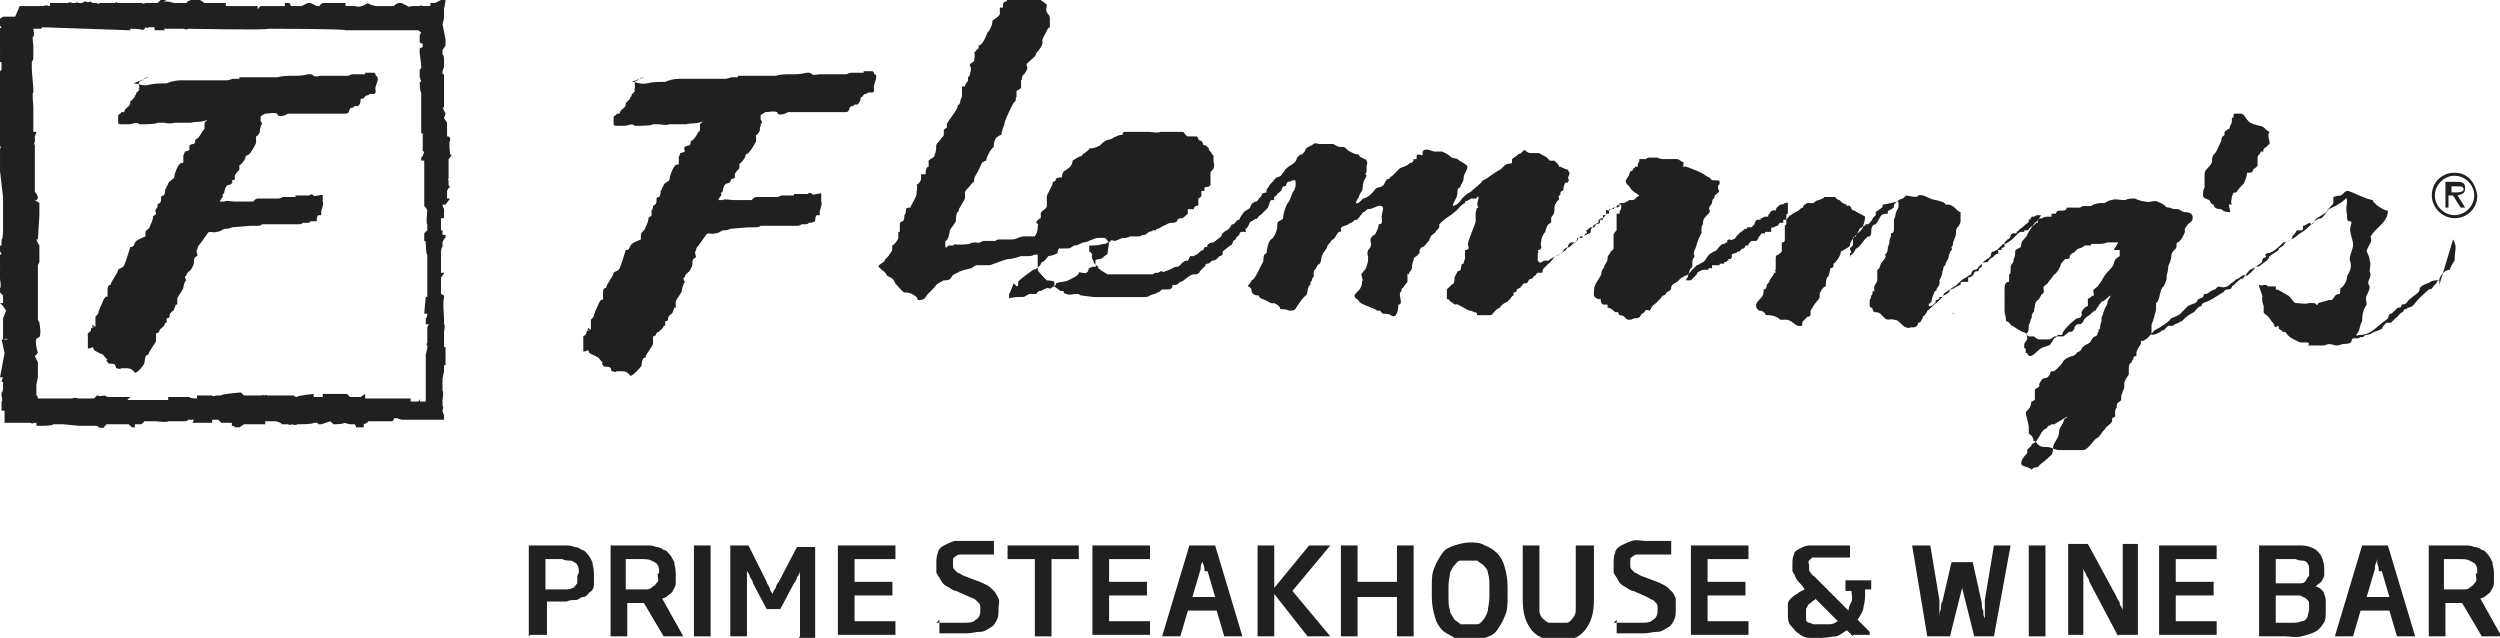
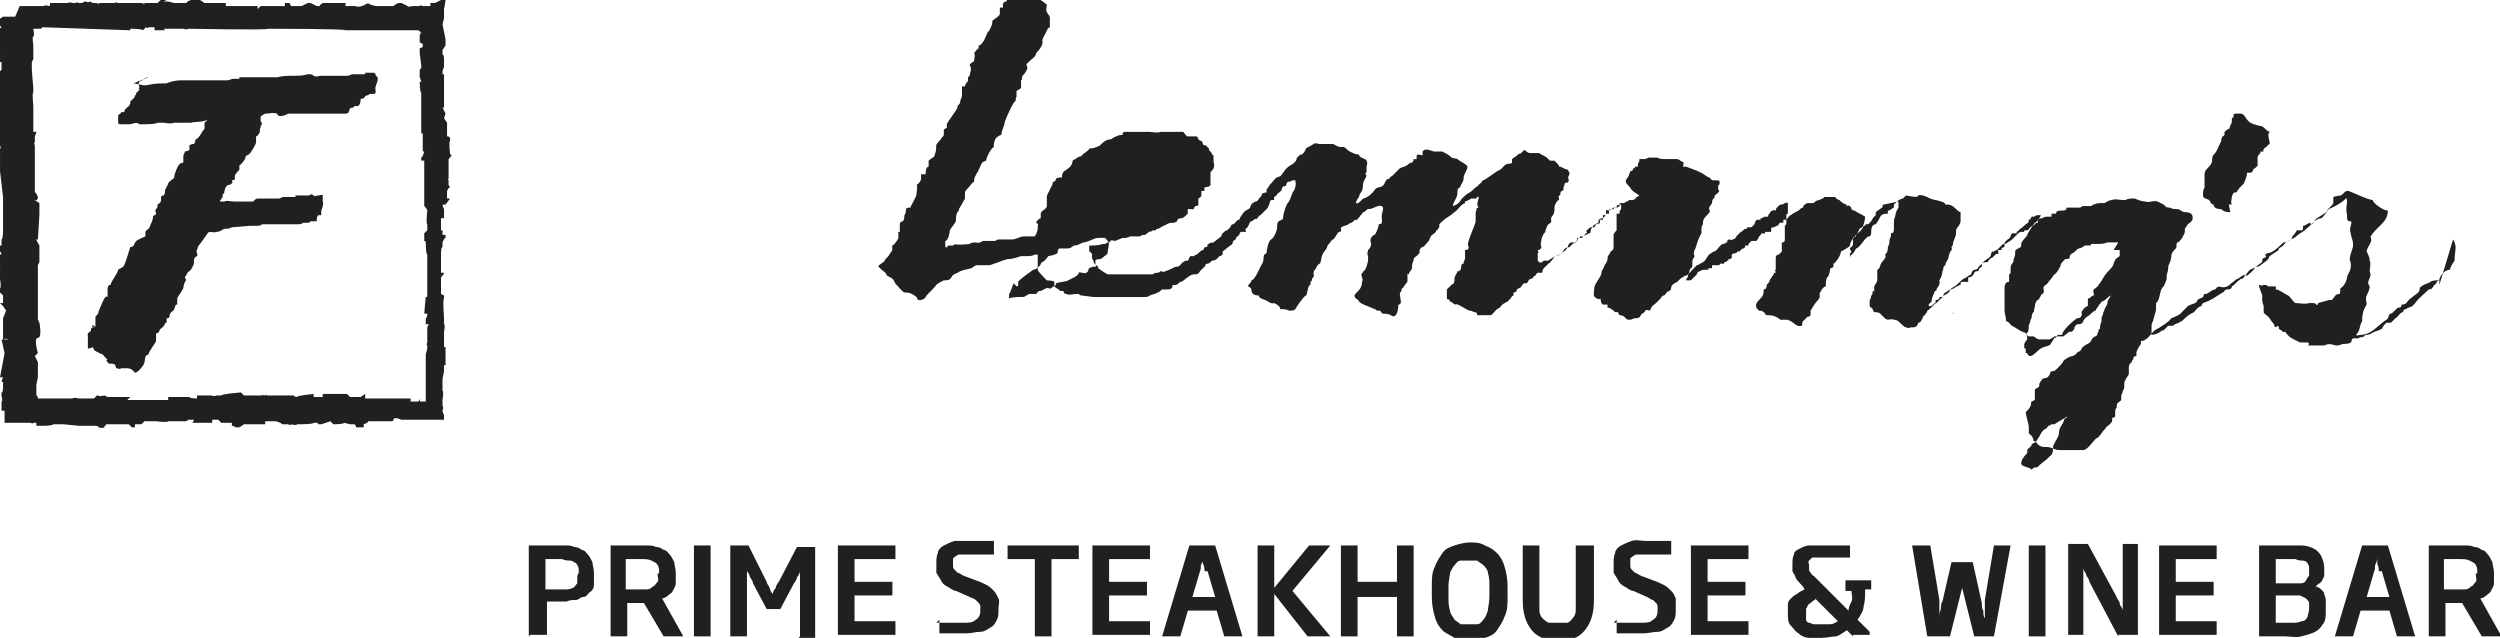
<svg xmlns="http://www.w3.org/2000/svg" id="Layer_1" data-name="Layer 1" version="1.1" viewBox="0 0 165 42.1">
  <defs>
    <style> .cls-1 { fill: #202020; stroke-width: 0px; } </style>
  </defs>
  <g id="Layer_4" data-name="Layer 4">
    <path class="cls-1" d="M1.3.4h.3c0,0,.3,0,.3,0h0s.5,0,.5,0h.2s.3,0,.3,0h0c0-.1.4,0,.4,0v-.2h.2c0,0,.2,0,.2,0h.3c0-.1,0,0,0,0h.3c0,0,0,0,0,0h.2c0-.1.3,0,.3,0h.2c0-.1.2,0,.2,0h.2c0,0,.2-.1.2-.1h.1c0,.1.3,0,.3,0h0c0,.1.2.1.2.1h.2c0,.1.2,0,.2,0h.4c0,0,.3,0,.3,0h.3c0-.1.2,0,.2,0h.3c0,0,.3,0,.3,0h.3s.5,0,.5,0h.2c0,.1.2,0,.2,0h.8l.2-.2h.4s-.2.1-.2.1h.3s.4.1.4.1h.2c0,0,.4,0,.4,0h.2c0-.1.3-.2.3-.2h.2c0,0,.2,0,.2,0h.2l.3.2h.3c0,0,.4,0,.4,0h.5s.2,0,.2,0v.2s.3,0,.3,0h.3s.2,0,.2,0h.2s1.1,0,1.1,0v.2s.2-.2.2-.2h1.3c0,.1,0,0,0,0h.3v-.2h.3s.1.2.1.2h.3s.3,0,.3,0h.1c0,0,.4-.2.4-.2h.2c0,0,.4.2.4.2h.2c0-.1.2-.2.2-.2h.2s.2,0,.2,0h.3s.2,0,.2,0h.3s.3,0,.3,0v.2c.1,0,.4,0,.4,0h.3c0,.1.4,0,.4,0l.4-.2h0c0,.1.5.2.5.2h.3s.7,0,.7,0h.2c0-.1.3-.2.3-.2h.2c0,0,.4.2.4.2h0c0,.1.3,0,.3,0h.5c0-.1.2,0,.2,0h.5s0-.2,0-.2h.3c0,0,.4-.2.4-.2h.3c0,.1-.1.6-.1.6v.6s-.1.4-.1.4l.2,1v.4c0,0-.2.3-.2.3v.3c.1,0,.1.3.1.3v.5c0,0-.1.3-.1.3v.2h.1c0,0,0,.2,0,.2v1.5c0,0,0,.1,0,.1v.4s-.1,0-.1,0l.2.4h0c0,0-.1.3-.1.3l.2.3v.2s0,.7,0,.7h.1s.1.1.1.1v.2c-.1,0,0,.9,0,.9h.1c0,.1-.2.3-.2.3v1.3c-.1,0,0,.1,0,.1v.3s.1.2.1.2h-.1s-.1.2-.1.2v.4s0,.1,0,.1h.2c0,0-.3.4-.3.4h-.2c0,.1.1.3.1.3v.3s0,.3,0,.3h-.2v.3c0,0,0,.5,0,.5h.1c0,0,0,.3,0,.3h.2v.2c-.1,0-.2.3-.2.3v.3c-.1,0-.1.4-.1.4v.2c0,0,0,1.1,0,1.1h.2c0,.1-.2.3-.2.3v1.1s.2.1.2.1v.2c-.1,0,0,1.3,0,1.3v.4c.1,0,0,.5,0,.5v.4s0,.2,0,.2v.2s0,.2,0,.2h.1c0,.1,0,.7,0,.7h0c0,0,0,.3,0,.3v.2s-.1,0-.1,0v.4s-.1.5-.1.5v.8c.1,0,0,.6,0,.6v.4c.1,0,0,.3,0,.3h0c0,.1.1.3.1.3v.3s-.9,0-.9,0h-.5s-.2,0-.2,0h-1.2s-.3-.1-.3-.1h-.2c0,.1-.1.2-.1.2h-.8c0,0-.4,0-.4,0h-.4c0,.1-.3.2-.3.2v.2h-.2s-.3,0-.3,0h0c0-.1-.1-.2-.1-.2h-.3c0,0-.4-.1-.4-.1h0c0,.1-.7.1-.7.1l-.2-.2-.6.2h-.2c0-.1-.1-.1-.1-.1h-.2c0,.1-.9.1-.9.1h-.2c0,.1-.4,0-.4,0h0c0,.1-.2,0-.2,0h-.1s-.2,0-.2,0h-.1c0-.1-.4-.2-.4-.2h0c0,0-.2,0-.2,0h-.3s-.2,0-.2,0v.2h0s-.7,0-.7,0h-.3s-.2,0-.2,0h-.2c0,.1,0,0,0,0l-.3.2h-.3c0-.1-.2-.1-.2-.1v-.2c0,0-.2,0-.2,0h-.2c0,0-.3,0-.3,0l-.2-.2h-.4v.2h-.9s-.2,0-.2,0h-.2c0,0,.1-.2.1-.2h-.5.1c0,.1-.2.1-.2.1h-.7c0,0-.5,0-.5,0h.1c0,.1-.8,0-.8,0h-.3c0,0-.2,0-.2,0h-.3c0,.1-.2.2-.2.2h-.2c0,0-.2,0-.2,0v.2s-.2,0-.2,0l-.2-.2h-.4c0,0,0,0,0,0h-.6s-.1,0-.1,0h-.2c0,0-.2,0-.2,0h0c0,.1-.2.2-.2.2h.1c0,.1-.4,0-.4,0h0c0-.1-.2-.1-.2-.1h-1.1c0,0-1-.1-1-.1h-.7,0c0,.1-.7.1-.7.1h-.4c0-.1,0-.2,0-.2h-.2c0,.1-.2,0-.2,0h-1s-.1,0-.1,0h-.4c0,0-.2,0-.2,0v-.8h-.2v-.6c.1,0,0-.4,0-.4v-.2c.1,0,.1-.3.1-.3v-.4h-.1c0-.1.1-.3.1-.3h-.2c0,0,.3-1.6.3-1.6l-.2-.9h.4c0-.1-.3,0-.3,0v-1.4s.2-.5.2-.5l-.2-.3-.2-.2h.2c0-.1,0-.5,0-.5l-.2-.2v-.3c.1,0,0-.6,0-.6h-.2c0,0,0-.3,0-.3l.2-.2v-.6c-.1,0,0,0,0,0,0,0-.2-.5,0-.5s0-.2,0-.2v-.4s.1,0,.1,0v-.4c.1,0,.1-.6.1-.6v-2.2s-.2-1.7-.2-1.7v-.9s0-.3,0-.3v-.3c.1,0,0-.2,0-.2h-.2c0-.1,0-1,0-1v-.7c-.1,0,0-.1,0-.1v-.2c.1,0,0-.1,0-.1l.2-.3h-.2s0-.2,0-.2v-.3c.1,0,0-.3,0-.3v-.3c-.1,0-.2-.2-.2-.2h.2c0-.1,0-.3,0-.3v-.3c.1,0,0-.2,0-.2v-.2s.3-.3.3-.3v-.3s0-.2,0-.2h-.1v-.8c0,0-.2-.3-.2-.3v-1s.3-.2.3-.2l-.2-.2v-.3c0,0,.3-.2.3-.2h.8ZM27.6,26.5h.3c0,0,.2,0,.2,0v-2.7s0-.2,0-.2v-.2c0,0,.1-.4.1-.4v-.2c-.1,0,0-.2,0-.2v-1s.1-.2.1-.2h-.2s0-.2,0-.2v-.2c.1,0,.1-.3.1-.3h-.2c0-.1.1-1.1.1-1.1h.1v-.6s0-2,0-2v-.2c-.1,0-.1-.8-.1-.8h0c0-.1-.1-.1-.1-.1v-.5l.2-.2v-.4c-.1,0,0-.9,0-.9h0c0-.1-.2-.3-.2-.3v-.2s0-2.1,0-2.1v-.2c0,0,0-.2,0-.2v-.3c0,0-.2,0-.2,0v-.2c.1,0,.2-.4.2-.4h-.2c0,0,.1,0,.1,0v-1.2h-.1v-1.5c.1,0,0,0,0,0v-.5c0,0,0-.2,0-.2v-.5c-.1,0-.1-.7-.1-.7h.1c0-.1-.1-.3-.1-.3v-.5s.1-.1.1-.1v-.2c0,0-.1-.8-.1-.8v-.3s.2-.1.2-.1v-.2c0,0-.2-.1-.2-.1v-.5c.1,0,0-.1,0-.1h.1c0-.1-.2-.2-.2-.2h-2.2s-2.6,0-2.6,0h0c0-.1-4.9-.1-4.9-.1h-.2c0,.1-5.3,0-5.3,0h0c0,.1-.3,0-.3,0h-1.3s.1.1.1.1h-.7v-.2h-.4c0,.1-.2,0-.2,0h0c0,.1-.2.2-.2.2h0c0-.1-.7-.1-.7-.1h-.1c0,0,0,.1,0,.1l-5.8-.2h0s-.1.1-.1.1h-.5s.1.5,0,.5,0,.6,0,.6v.9s-.1.2-.1.2v.3s0,.2,0,.2h0c0,.1.1,1.2.1,1.2v.3c-.1,0,0,.9,0,.9h0v1.7h.2c0,.1-.1.3-.1.3v.4c-.1,0,0,.2,0,.2v3.1c.1,0,.2.3.2.3,0,0,0,.3-.2.2s.3.2.3.2v.2c0,0,0,.2,0,.2v.4s-.1,1.6-.1,1.6h-.1c0,.1.2.4.2.4v1.1s-.1.2-.1.2v.4c0,0,0,.1,0,.1v3.1s.1.2.1.2c0,0,.2,1-.1,1s0,1,0,1l-.2.2.2.4v1s-.1.5-.1.5v.3c0,0,0,.1,0,.1v.3c.1,0,.1.2.1.2h1.5c0-.1,0-.2,0-.2v.2h.8c0-.1.5,0,.3,0s1.1,0,1.1,0l.2-.2h.1c0,.1.4,0,.4,0h0s.2.1.2.1h1c0,0,.2,0,.2,0h.3c0,0-.2.2-.2.2h2.7c0-.1,0-.2,0-.2h.3,0c0,0,.6,0,.6,0h.5c0,.1.5.1.5.1v-.2s.9,0,.9,0h.1c0,.1.3,0,.3,0h.3c0-.1,1.3-.2,1.3-.2l.2.2h1.2c0-.1.1,0,.1,0h.1c0-.1.1,0,.1,0h.2s.8,0,.8,0h.2c0,0,.6,0,.6,0h0c0,.1.2.1.2.1h0c0-.1,1.1-.2,1.1-.2v.2c-.1,0,.6,0,.6,0v-.2h1.6l.2.2h.7c0,0,.3-.2.3-.2v.3c0,0,.4,0,.4,0h.2c0,0,1.3,0,1.3,0h.4c0,0,.1,0,.1,0h.6c0,0,0,.2,0,.2h.6c0-.1.1-.2.1-.2M9.8,5.1c-.2,0-.3.1-.4.2,0,0-.1,0-.2.1s0,.3,0,.4c-.2,0,0,0,0,.1,0,0-.1.2-.2.2,0,0,0,.2-.1.2,0,.1,0,.1-.1.2,0,0-.1.1-.2.2,0,.1,0,.2-.1.3s-.3.2-.3.4c0,0-.1,0-.2,0,0,.1-.1.1-.2.2,0,.1,0,.3,0,.4,0,.2,0,.2.3.2s.3,0,.4,0c.3,0,.5-.2.7,0,0,0,.4,0,.4,0,0,0,.7,0,.8-.1.1,0,.3,0,.4,0s.4.1.7,0c.2,0,.4,0,.6,0,0,0,.1,0,.2,0,.1,0,.2,0,.3,0,.3-.1.7,0,1.1-.2,0,0-.1.1-.2.2,0,.1,0,.2,0,.3,0,0,0,.2-.1.2,0,0-.3.6-.5.6,0,0,0,.2-.1.3,0,0-.2,0-.3.1,0,0,0,.2,0,.3,0,0-.2.1-.3.1,0,.1-.1.2-.1.3,0,.1,0,.3,0,.4,0,.1-.2,0-.3.2-.1.1-.3.6-.3.8,0,.1-.3.2-.4.4,0,0,0,.1-.1.2,0,0,0,.1-.1.2,0,.1,0,.3-.1.4-.3,0-.1.3-.2.4,0,.1-.1.1-.2.2,0,.1,0,.2-.1.3s0,.2,0,.3c0,.1-.2.1-.2.2,0,.2-.1.4-.2.6,0,0,0,0,0,0,0,.2-.3.3-.3.4,0,.1,0,.2,0,.3,0,0-.5.2-.6.3-.2.2-.1.4-.4.4,0,0-.3,1-.4,1.2-.1.2-.3.2-.4.3,0,.2-.5.8-.5,1-.2,0-.2.2-.2.4s0,.2,0,.4c-.2-.2-.4.6-.5.7,0,.1-.1.2-.1.3,0,.1-.1.2-.2.3,0,0,0,.1,0,.2,0,0,0,0,0,.2,0,.1,0,.1,0,.2,0,.2-.2-.2-.2,0,0,0,0,.1,0,.1,0,0,.1-.1.1,0-.1,0-.2,0-.2.2,0,.1-.3.2-.2.3,0,.1,0,.3,0,.4,0,.1,0,.4,0,.5,0,0,.2,0,.3-.1,0,0,.1.1.1.2,0,0,.3.2.6.3,0,0,.2.3.3.3.1,0-.2,0,0,.2.1.1,0,.1.3.1s.2.3.3.3c.1,0,.2.1.3,0,.1,0,.2,0,.3,0,.2,0,.4,0,.6.3.2,0,.6-.5.6-.6.1-.1,0-.6.3-.6,0-.2.5-.8.5-.9,0,0,0-.2,0-.2,0,0,0,0,0-.1s0-.1,0-.2c0,0,.1,0,.2-.1,0,0,0-.1.1-.2,0,0,.3-.2.3-.4,0,0,0,0,.1,0,0-.1,0-.2,0-.3.1,0,.2,0,.2-.2,0-.2.3-.3.3-.4,0-.1.1-.2.1-.3,0,0,0,0,.1,0,0,0,0-.1,0-.1,0-.1,0-.2,0-.3,0-.1.4-.6.4-.7,0-.1.1-.5.2-.5,0,0-.2-.3,0-.3h0c0-.2.2-.3.3-.4.1-.2.2-.3.2-.5,0,0,0,0,0,0,0-.2,0-.3.2-.4.1,0-.1-.4,0-.4.1-.2,0-.2.2-.4,0,0,.3-.4.5-.7.1-.2.4,0,.6-.1.2,0,.3-.1.5-.2.2,0,.3,0,.5-.1,0,0,1.2-.1,1.2-.1.1,0,.2,0,.4,0,.2,0,.3,0,.4-.1.1,0,.3,0,.4,0,.2,0,.2,0,.3,0,.2,0,.5,0,.7,0,.3,0,.7,0,.9,0,0,0,0,0,0,0,.2,0,.3,0,.4-.1,0,0,.2,0,.3,0s.1,0,.2-.1c.1,0,.2,0,.4,0,0-.1,0-.3.1-.4,0,0,.1,0,.2,0,0,0,0-.2,0-.2,0-.2.2-.5.1-.7,0,0,0-.4,0-.4,0-.1-.2,0-.3,0-.2,0-.2.1-.3,0-.1-.1-.2-.1-.3,0-.3,0-.6,0-.9,0,0,0,0,0,0,.1-.3,0-.5,0-.8,0-.1,0-.2.1-.3.1s-.3,0-.4,0c-.3,0-.7,0-1,0-.1,0-.2.1-.3.2-.1,0-.4,0-.4,0-.2,0-.5,0-.8,0-.3,0-.5-.1-.7,0,0,0-.2,0-.3,0,0,0,.1-.2.2-.3,0,0,0-.1,0-.2,0,0,.1,0,.1-.1,0-.1.1-.5.3-.5,0,0,.1,0,.2-.1s0-.1,0-.2c0,0,.2,0,.2-.1,0,0,0-.1,0-.2,0-.1.3-.4.3-.4,0,0,0-.2,0-.3.1,0,.4-.4.4-.5s0-.1.2-.2c.1,0,.5-.7.5-.8,0,0,0-.1,0-.2s0-.1,0-.2c0,0,.1,0,.2-.2.1-.1,0-.2.1-.4,0-.2.2-.2,0-.4,0,0,.1,0,0,0,0-.1,0-.2,0-.3.1-.1.1-.1.3-.2.3,0,.5-.1.8,0,0,.3.6.1.7,0,.2,0,.5,0,.7,0s.4,0,.7,0,.5,0,.8,0,.2,0,.3,0c0,0,.1,0,.2,0,.1,0,.2,0,.3,0,.1,0,.2,0,.3,0,.1,0,.3,0,.4,0,.1,0,.3,0,.3-.1.1-.1,0-.3.3-.3,0,0,.1-.1.1-.1,0,0,.1,0,.2,0s.2-.2.2-.4c0-.1,0-.1.2-.1,0,0,.1-.2.2-.2,0,0,.1,0,.2-.1,0,0,0,0,.1,0s.1,0,.2,0c.2-.1,0-.3.1-.5,0,0,0,0,0,0,0-.1.3-.6,0-.7,0-.1,0-.1-.1-.2-.2,0-.4,0-.6,0,0,0,0,.1,0,.1,0,0-.1,0-.2,0,0,0,0,0-.1,0s0,0,0,0c0,0-.2,0-.2,0s-.2,0-.3,0c-.2,0-.2.1-.4.1h-1.1c-.2,0-.4,0-.6,0-.1,0-.4.1-.5,0,0,0-.1-.1-.2-.1-.1,0,0,0-.2,0-.6.2-1.3,0-2,.2-.3,0-.8,0-1.1,0-.2,0-.3,0-.5,0-.2,0-.4,0-.6,0,0,0-.2,0-.3,0,0,0,0,0,0,.1-.3,0-.1,0-.4,0-.1,0-.3.1-.4.1s-.3,0-.4,0c-.1,0-.3,0-.4,0s-.3,0-.4,0c-.3,0-1.6,0-1.9,0s-.7.1-.9.2c-.4,0-.8,0-1.2.1s-.7-.1-1-.1" />
-     <path class="cls-1" d="M162,12.7c.2,0,.6,0,.6-.2s-.2-.2-.4-.2h-.4v.4h.3ZM162.7,13.7h-.3l-.5-.8h-.3v.8h-.2v-1.7h.7c.3,0,.6,0,.6.4s-.2.4-.5.5l.5.8ZM163.3,12.9c0-.7-.6-1.3-1.3-1.3s-1.3.6-1.3,1.3.6,1.3,1.3,1.3,1.3-.6,1.3-1.3ZM160.5,12.9c0-.9.7-1.5,1.5-1.5,1.3,0,1.5,1.4,1.5,1.5,0,.9-.7,1.5-1.5,1.5s-1.5-.7-1.5-1.5Z" />
-     <path class="cls-1" d="M42.5,5.1c-.2,0-.3.1-.4.2,0,0-.1,0-.2.1,0,0,0,.3,0,.5-.2,0,0,0,0,.1,0,0-.1.2-.2.2,0,0,0,.2-.1.2,0,.1,0,.1-.1.2,0,0-.1.1-.2.2,0,.1,0,.2-.1.3s-.3.2-.3.4c0,0-.1,0-.2,0,0,.1-.1.1-.2.2,0,.1,0,.3,0,.4,0,.2,0,.2.3.2s.3,0,.4,0c.3,0,.5-.2.7,0,0,0,.4,0,.4,0,0,0,.7,0,.8-.1.1,0,.3,0,.4,0s.4.1.7,0c.2,0,.4,0,.6,0,0,0,.1,0,.2,0,.1,0,.2,0,.3,0,.3-.1.7,0,1.1-.2,0,0-.1.1-.2.2,0,.1,0,.2,0,.3,0,0,0,.2-.1.2,0,0-.3.6-.5.6,0,0,0,.2-.1.3,0,0-.2,0-.3.1s0,.2,0,.3c0,0-.2.1-.3.1,0,.1-.1.2-.1.3,0,.1,0,.3,0,.4,0,.1-.2,0-.3.2-.1.1-.3.6-.3.8,0,.2-.3.2-.4.4,0,0,0,.1-.1.2,0,0,0,.1-.1.2,0,.1,0,.3-.1.4-.3,0-.1.3-.2.4,0,.1-.1.1-.2.2,0,.1,0,.2-.1.3,0,0,0,.2,0,.3,0,.1-.2.1-.2.2,0,.2-.1.4-.2.6,0,0,0,0,0,0,0,.2-.3.3-.3.5,0,.1,0,.2,0,.3,0,0-.5.2-.6.3-.2.2-.1.4-.4.4,0,0-.3,1-.4,1.2-.1.2-.3.2-.4.3,0,.2-.5.8-.5,1-.2,0-.2.2-.2.4,0,.1,0,.2,0,.4-.2-.2-.4.6-.5.7,0,.1-.1.2-.1.3,0,.1-.1.2-.2.3,0,0,0,.1,0,.2s0,0,0,.2c0,.1,0,.1,0,.2,0,.2-.2-.2-.2,0,0,0,0,.1,0,.1,0,0,.1-.1.1,0-.1,0-.2,0-.2.2,0,.1-.3.2-.2.3,0,.1,0,.3,0,.4,0,.1,0,.4,0,.5,0,0,.2,0,.3-.1,0,0,.1.1.1.2,0,0,.4.2.6.3,0,0,.2.3.3.3.1,0-.2,0,0,.2.1.1,0,.1.3.1s.2.3.3.3.2.1.3,0c.1,0,.2,0,.3,0,.2,0,.4,0,.6.3.2,0,.6-.5.7-.6.1-.1,0-.6.3-.6,0-.2.5-.8.5-.9,0,0,0-.2,0-.2,0,0,0,0,0-.1s0-.1,0-.2c0,0,.1,0,.2-.1,0,0,0-.2.2-.2,0-.1.3-.2.3-.4,0,0,0,0,.1,0,0-.1,0-.2,0-.3.1,0,.2,0,.2-.2,0-.2.3-.3.3-.4,0-.1.1-.2.1-.3,0,0,0,0,.1,0,0,0,0-.1,0-.1,0-.1,0-.2,0-.3,0-.1.4-.6.4-.7,0-.1.1-.5.2-.6,0,0-.2-.3,0-.3h0c0-.2.2-.3.3-.4.1-.2.2-.3.2-.5,0,0,0,0,0,0,0-.2,0-.3.2-.4.1,0-.1-.4,0-.4.1-.2,0-.2.2-.4,0,0,.3-.4.5-.7.1-.2.4,0,.6-.1.2,0,.3-.1.5-.2.2,0,.3,0,.5-.1,0,0,1.2-.1,1.2-.1.1,0,.2,0,.4,0,.2,0,.3,0,.4-.1.1,0,.3,0,.4,0,.2,0,.2,0,.3,0,.2,0,.5,0,.7,0,.3,0,.7,0,.9,0,0,0,0,0,0,0,.2,0,.3,0,.4-.1,0,0,.2,0,.3,0,0,0,.1,0,.2-.1.1,0,.2,0,.4-.1,0-.1,0-.3.1-.4,0,0,.1,0,.2,0,0,0,0-.2,0-.2,0-.2.2-.5.1-.7,0,0,0-.4,0-.5,0-.1-.2,0-.3,0-.1,0-.2.1-.3,0-.1-.1-.2-.1-.3,0-.3,0-.6,0-.9,0,0,0,0,0,0,.1-.3,0-.5,0-.8,0-.1,0-.2.1-.3.1-.1,0-.3,0-.4,0-.3,0-.7,0-1,0-.1,0-.2.1-.3.2-.1,0-.4,0-.4,0-.2,0-.5,0-.8,0-.3,0-.5-.1-.7,0,0,0-.2,0-.3,0,0,0,.1-.2.2-.3,0,0,0-.1,0-.2,0,0,.1,0,.1-.1,0-.1.1-.5.3-.5,0,0,.1,0,.2-.1,0,0,0-.1.1-.2,0,0,.2,0,.2-.1,0,0,0-.1,0-.2,0-.1.3-.4.3-.4,0,0,0-.2,0-.3.1,0,.4-.4.4-.5s0-.1.2-.2c.1-.1.5-.7.5-.8,0,0,0-.1,0-.2s0-.1,0-.2c0,0,.1,0,.2-.2.1-.1,0-.2.1-.4,0-.2.2-.2,0-.4,0,0,.1,0,0,0,0-.1,0-.2,0-.3.1-.1.2-.1.3-.2.3,0,.5-.1.8,0,0,.3.6.1.7,0,.2,0,.5,0,.7,0s.4,0,.7,0c.3,0,.5,0,.8,0s.2,0,.3,0,.1,0,.2,0,.2,0,.3,0c.1,0,.2,0,.3,0s.3,0,.4,0c.1,0,.3,0,.3-.1.1-.1,0-.3.3-.3,0,0,.1-.1.1-.1,0,0,.1,0,.2,0,0,0,.2-.2.2-.4,0-.1,0-.1.1-.1,0,0,.1-.2.2-.2,0,0,.1,0,.2-.1,0,0,0,0,.1,0,0,0,.1,0,.2,0,.2-.1,0-.3.1-.5,0,0,0,0,0,0,0-.1.3-.7,0-.7,0,0,0-.1-.1-.2-.2,0-.4,0-.6,0,0,0,0,.1,0,.1,0,0-.1,0-.2,0,0,0,0,0-.1,0s0,0,0,0c0,0-.2,0-.2,0s-.2,0-.3,0c-.2,0-.2.1-.4.1h-1.1c-.2,0-.4,0-.6,0-.2,0-.4.1-.5,0,0,0-.1-.1-.2-.1-.1,0,0,0-.2,0-.6.2-1.4,0-2,.2-.3,0-.8,0-1.1,0-.2,0-.3,0-.5,0-.2,0-.4,0-.6,0h-.3s0,0,0,.1c-.3,0-.1,0-.4,0-.1,0-.3.1-.4.1s-.3,0-.4,0c-.1,0-.3,0-.4,0s-.3,0-.4,0c-.3,0-1.6,0-1.9,0s-.7.1-.9.2c-.4,0-.8,0-1.2.1s-.7-.1-1-.1" />
    <path class="cls-1" d="M110.2,10.5c-.2,0-.2,0-.4,0,0,0-.3,0-.4-.1,0,0-.3,0-.4,0s0,0-.2,0c0,0-.2.1-.2.1-.2,0-.2,0-.4,0,0,.1,0,.2-.1.3,0,0,0,.1,0,.2,0,0-.1,0-.2,0,0,0,0,.1,0,.1,0,0,0,0-.1,0,0,0,0,.2-.2.2,0,.1-.1.2-.1.3,0,0-.2.3-.2.3,0,.3.2.3.3.5.1.2.3.3.6.5.2.1.4.3.7.3s.3,0,.4,0,.3,0,.4,0c0-.2.2-.1.2-.3,0-.1,0-.1.1-.2.1-.1.1-.2.2-.4,0-.1,0-.1.2-.2.2-.1.4-.2.4-.5s.4-.6.3-.9c-.1,0-.3-.2-.4-.2,0,0-.4,0-.4,0h0Z" />
    <path class="cls-1" d="M147.2,14c-.2,0-.4,0-.6-.2-.1,0-.5,0-.5-.3-.2,0-.2-.2-.3-.3-.2-.1-.4-.1-.4-.3s0-.4.1-.5c0,0,0,0,0-.1,0,0,0-.2,0-.2,0-.1,0,0,0-.2s0-.2,0-.3c0-.2,0-.3.2-.5.1-.1.3-.3.3-.5,0-.2,0-.3.2-.5.1-.1.3-.6.4-.8,0,0,0-.2.1-.3,0,0,.2-.1.1-.2,0,0,0,0,0,0,0-.1.1-.2.3-.3.1,0,0,0,.1-.2,0-.1.1-.1.1-.3s0-.3.1-.2c0-.1,0-.3.1-.3,0,0,.1,0,.2,0,0,0,0,0,.2,0,.2,0,.3.3.5.5.2.2.4.2.7.3.2,0,.3.1.4.2,0,0,.2.2.3.2-.2.2,0,.5,0,.8,0,0-.2.1-.2.2-.1,0-.3.2-.2.3,0,0-.1,0-.2,0,0,.2-.2.2-.2.4,0,.1,0,.2,0,.3,0,.1,0,.1,0,.2,0,.1-.2.2-.3.3,0,0,0,.2-.2.2-.1,0-.1,0-.2,0,0,.3-.1.4-.2.7-.2.2-.4.4-.5.6-.2,0-.2,0-.3.3,0,.2-.1.3,0,.5,0,0-.1,0-.2,0,0,0,0,0,0,0" />
    <path class="cls-1" d="M139.9,16.5v.4c-.3.2-.3.2-.4.5,0,.2-.4.5-.6.8s-.2.4-.4.6c0,.1-.2.2-.3.3s0,.2,0,.4c-.2,0-.2.2-.4.2,0,.1,0,.4,0,.5-.1,0,0,0-.2.1,0,0-.3.3-.2.4,0,.2-.1.3-.3.3-.2.1-1,.8-1,1.1-.1,0-.2,0-.3,0,0,.1-.1.2-.2.2-.1.1-.1.2-.2.3-.1.3-.4.2-.7.4-.2.1-.5.5-.7.5-.1,0-.2-.1-.2-.2,0,0,0,0-.1,0,0,0,0,0,0-.1,0-.1,0-.3-.1-.2,0,0,0-.2,0-.3,0,0,.1-.2.2-.3,0,0,0-.4-.1-.4.2,0,.2-.3.2-.5,0-.1.1-.2.1-.3,0-.1.1-.2.1-.3,0-.2,0-.1.1-.3.1,0,0-.2.1-.3,0-.1,0,0,0-.1,0-.1.1-.4.2-.4.1,0,.2-.4.3-.4.2-.1,0-.4.1-.5.1-.1.3-.2.3-.3.2-.2.3-.4.4-.5.1,0,.4-.5.4-.6,0-.1.2-.3.3-.4.1,0,.3,0,.3-.1,0-.1,0-.2.2-.3.1,0,.3-.3.4-.3.1,0,.3-.1.4-.2h.2s.2,0,.2,0c0,0,0,0,0,0,0,0,0,0,0-.1.1,0,.1,0,.2,0s.1,0,.2,0c.3,0,.4,0,.7-.1.1,0,.3,0,.5,0s.1,0,.2,0c-.1.2-.3.5-.3.5ZM136.3,27.6c-.1.1-.1.3-.2.4-.1.2-.2.3-.2.5,0,.4-.3.6-.4,1,0,.2,0,.5-.2.6,0,0-.1.1-.2.2,0,0-.5.4-.5.4-.2.3-.3,0-.5.3-.2-.2-.7-.2-.7-.4,0-.2.1-.4.4-.7,0-.1,0-.1,0-.2,0-.1.3-.2.3-.4.3-.1.3-.2.5-.5.1-.2.2-.4.4-.5.1,0,.1-.1.2-.2,0,0,.1,0,.2-.1,0,0,.1,0,.2,0,.1-.1.7-.4.8-.5,0,0,0,.2,0,.1ZM133,15.7s0,0,0,0c0,0,0,0,0,0ZM133,15.7s0,0,0,0h0ZM128.8,20.7s0,0,0,0h0s0,0,0,0t0,0h0c0,0,.1,0,.2-.1,0,0,0,0-.1.1ZM67.1,18.9c0,0,.1,0,.1-.1,0,0,0-.1,0-.2,0-.1,1-.8,1-.8.2,0,.5-.3.5-.4,0,0,.1-.1,0-.1,0,0,.2,0,.1,0,.2-.1.3-.3.4-.4.1,0,.5-.1.6-.2,0-.1,0-.2.1-.3,0,0,.2,0,.3,0s0,0,.2,0c.3,0,.3-.1.5-.2.3,0,.3-.1.6-.2.3,0,.7-.3,1-.3s.1,0,.2,0c0,0,.1,0,.2,0,.2.1,0,0,.3.3,0,.1-.1.6-.1.7s-.2.2-.2.2c0,0-.2.2-.3.2,0,0-.3,0-.3.1,0,0,0,.1,0,.2,0,.1.1.2,0,.2-.2,0-.2,0-.4.1-.1,0,0,.2-.2.3-.1.1-.5-.1-.5,0,0,.2-.5.4-.7.5-.1.1-.6.1-.8.2,0,0,0,.1-.1.2,0,0-.1,0-.2.1s-.2,0-.3,0l-.4.2c-.1,0-.2,0-.3.2,0,0,0,0,0,0,0,0-.1,0-.1,0-.1,0-.2,0-.3,0-.2,0-.3.2-.5.2s-.7,0-.9.1c0,0,0-.3,0-.3.1-.1.2-.5.3-.7ZM161,18.8v-.3c-.3,0-.4,0-.6.1,0,0-.1.1-.2.1-.2.1-.3.1-.5.3,0,.1,0,.2-.1.3-.1.1-.4.3-.5.4-.3.2-.2.4-.6.4,0,.2-.1.2-.2.2s-.4.4-.5.4c-.2,0-.1.3-.3.4-.6.4-1,1-1.7,1-.2,0-.2.1-.3,0,.3-.3.2-.6.4-.9,0-.5.1-.8.3-1.1,0-.2-.1-.4,0-.6.1-.2.2-.4.2-.6-.3-.4.2-.5,0-1,0-.2.1-.5,0-.7,0-.2-.1-.4-.2-.6,0-.2.3-.6.3-.7,0-.5-.2,0,.1-.5.4-.5,1-.8,1-1.5-.3,0-1-.5-1-.7-.3,0-1.3-.5-1.6-.6-.3,0-.2.1-.5.3-.2,0-.5.1-.5.1,0,.2,0,.3,0,.4,0,.1-.4.4-.4.5-.1.2-.6.4-.8.6,0,.1-.3.5-.3.2-.2.2,0-.1,0,0-.2,0-.3.2-.5.2,0,.2,0,.3-.1.3h-.3l-.2.3c-.2.1,0,.1-.2.3-.3.2-.4.2-.5.2-.2.2-.7.7-1,.7-.4.1,0,.2-.2.3-.2,0-.2.2-.2.3-.3.2-.5.4-.8.5-.2.2-.3.4-.5.6,0,0-.1,0-.1,0-.3.2-.4.4-.6.5,0,.2-.2.2-.3.2-.2,0-.2.2-.3.2-.5.3-.7.5-1.3.7,0,0-.1.1-.1.2-.2,0-.4.3-.5.4-.4.2-.5.3-.8.6h0s0,0,0,0c0,0-.1,0-.2.1,0,0-.3.1-.4.2,0,0,0,0-.1,0,0,0,0,0-.1,0,0,0-.1,0-.1,0,0,0-.2.2-.3.3,0,0,0,0-.1,0,0,0,0,0,0,0-.2.2-.5.3-.7.3,0,0,0,0,0-.1,0,0,0-.1,0-.2,0,0,0-.1,0-.2,0-.1,0-.3.1-.4,0-.1.1-.3.1-.4s0,0,0,0c0,0,.1-.3.1-.4,0-.2,0-.3,0-.4.3-.2.2-.9.5-1.1,0,0,.2-.4.2-.5,0-.1,0-.1,0-.2,0-.1.1-.3.1-.5,0-.3.1-.2.2-.7,0-.3.1-.4.3-.6.1-.1,0-.3.1-.4.2,0,.5-.6.5-.7,0-.1,0,0,0-.2,0,0,.2-.3.2-.3.1-.1.2-.1.3-.3.1-.4-.2-.5-.5-.5-.2,0-.3-.2-.5-.2s-.3,0-.5-.1c-.2,0-.2,0-.4-.2-.2-.1-.2-.1-.4-.2-.3-.1-.5.1-.8,0-.2,0-.5-.1-.7-.2-.2,0-.5,0-.6.1,0,0,0,0-.1,0,0,0,0,0-.1,0-.2,0-.5-.1-.7,0-.2,0-.3.1-.5.2,0,0,0,0-.1,0,0,0,0,0-.1,0-.1,0-.4,0-.7.2-.1,0-.4,0-.5,0,0,0-.1,0-.2.1,0,0-.5,0-.5,0,0,0,0,0,0,0,0,0-.1,0-.2,0,0,0,0,0-.1,0,0,0,0,0-.1,0,0,.2-.2.2-.4.2-.1,0-.3,0-.3.2-.1,0-.2,0-.3,0,0,0,0,.1,0,.2-.1,0-.2,0-.3,0,0,0-.2,0-.3.1,0,0-.2,0-.3.1,0,0,0,.2,0,.2,0,0,0,0,0,0,0,0-.1,0-.1,0,0,0-.1.1-.2.2-.1,0-.2.1-.3.2,0,0,0,0,0,0,0,.1-.1.1-.2.1,0,0,0,0,0,0s0,0-.1,0c0,0,0,0,0,.1,0,0-.1,0-.1,0-.1,0-.2,0-.3.1,0,0,0,0-.1.1,0,0-.1.1-.2.2-.1.1-.2.2-.4.3,0,0-.1.1-.2.1,0,0,0,.1,0,.2,0,0-.1,0-.2.1,0,0,0,.1,0,.1,0,0-.1,0-.2,0,0,0,0,0,0,0,0,0,0,0,0,0-.1,0,0,0,0,.2,0,.1-.1,0-.2.1,0,0-.2.2-.2.2,0,0,0,0,0,0,0,0,0,0,0,0-.1,0-.3.2-.3.3,0,0,0,0,0,0s0,0-.1,0c0,0-.2,0-.3.1,0,0,0,0,0,0s0,.1,0,.2c0,0-.2.1-.2.2,0,.2-.2,0-.3.2,0,.1-.2.3-.3.3,0,0,0,0-.1,0t0,0s0,0,0,0c0,0,0,0,0,.1,0,0,0,.1,0,.2,0,0-.1,0-.2,0s-.1,0-.2,0c0,0-.1,0-.1.1,0,0,0,0,0,.1,0,0-.1,0-.2.1,0,0-.1,0-.2.1s-.1,0-.2.1c0,0,0,0-.1,0,0,0,0,0,0,0,0,.2-.2.3-.4.4,0,0-.1,0-.1.1,0,0,0,0-.1,0,0,0,0,0-.1,0,0,0,0,0,0,.1,0,0,0,0,0,0,0,0,0,0,0,0,0,0,0,0,0,0,0,0-.1.1-.2.1-.1,0,0,.2-.1.2,0,0-.2.2-.3.2,0,0,0,0-.1,0h0s0,0,0,0c0,0,0,0,0,0,0,0,0,0,0-.1,0-.1.2-.1.2-.3s.2-.5.2-.6c0,0,0,0,.1,0,0-.3.3-.3.2-.7,0,0,.2-.3.2-.6.1-.1,0-.3.2-.4,0-.1,0-.1.1-.3,0,0,.1-.1.1-.2,0-.1.1-.4.2-.5s0,0,0-.2c0,0,.1-.1.1-.2,0-.2.2-.5.2-.7,0-.2,0-.3.1-.4.1-.1.2-.3.2-.4,0-.1,0-.2,0-.3,0,0,0-.1,0-.1,0,0,0-.1,0-.2-.1,0-.3-.2-.4-.3s-.3-.2-.4-.2c-.2,0-.1,0-.2,0,0-.1-.2-.2-.3-.2-.2-.1-.5-.1-.7-.2-.2-.1-.6-.3-.8-.2,0,.2-.7,0-.8,0,0,0-.2.2-.2.2-.1,0-.3.1-.4.2,0,0-.1.1-.2.2,0,0,0,.1,0,.2-.1,0-.2.2-.4.2,0,0,0,.1,0,.2-.6,0-.4.2-.8.7-.3,0-.3.4-.3.6,0,0,0,.1-.1.2,0,0-.2,0-.2.1-.1,0-.5.7-.7.7-.2.4-.2.3-.4.5.1,0,0,.1,0,0,0-.1,0,0,0-.2.2,0,0-.2,0-.3,0-.1.2-.1.2-.3,0,0,0-.1,0-.2s0-.1,0-.2.2-.1.2-.1c0-.1,0,0,0-.1.1,0,.1-.2.2-.3,0-.1,0-.1.2-.2.1-.1.2-.5.2-.7-.3-.2-.4-.2-.7-.4,0,0-.1,0-.2-.1,0,0,0-.1-.1-.2-.1-.1-.3.1-.2-.1-.2,0-.4-.2-.5-.3-.1,0-.2-.1-.3-.2-.1,0-.2,0-.3,0,0,0,0,0,0,0-.1,0-.3,0-.4,0,0,.1-.2.1-.3.2-.2,0-.3.1-.4.2-.1,0-.3,0-.4,0s-.1.1-.2.1c0,0-.1.1-.1.2-.1,0-.2.1-.3.2-.2.1-.4.2-.5.3-.1,0-.2.2-.3.3,0,0-.1,0-.2,0,0,0,0,.1,0,.2,0,0-.2,0-.2,0-.1,0-.1.2-.2.2,0,0-.1,0-.2.1,0,0,0,0-.1,0,0,0-.1,0-.1.1,0,0,0,0,0,0,0,0,0,0,0,.2,0,0-.1,0-.1,0,0,0,0,0,0,0,0,0,0,0-.1,0,0,0,0,0,0,0,0,0-.1,0-.2,0,0,0,0,0,0,.1,0,0-.1,0-.2,0-.1,0-.1.2-.2.2,0,0-.1.3-.2.3,0,0-.1,0-.2,0,0,0,0,0,0,0s0,0,0,0c0,0,0,0-.1,0,0,0-.1.1-.2.2,0,0,0,.1,0,.1,0,0-.1,0-.2,0,0,0,0,.1-.1.2,0,0,0,0-.1,0,0,0-.1.1-.1.1,0,0,0,0,0,0,0,0,0,0,0,0,0,0,0,0-.1.1,0,0,0,0-.1,0s0,0-.1.1c0,0-.2,0-.3.1,0,0,0,0,0,0,0,0,0,0,0,.2,0,0,0,0-.1.1,0,0,0,0-.1,0s0,.1,0,.1c0,0,0,0-.1,0,0,0,0,.1-.2.1,0,0,0,0,0,.1,0,0-.2,0-.3,0,0,0,0,0,0,0,0,0,0,0,0,0,0,0,0,0,0,.1,0,0-.1,0-.2,0,0,0-.1,0-.2,0,0,0-.1,0-.1,0s0,0,0,.1c0,0,0,0,0,0,0,0,0,0,0,0,0,0,0,.1,0,.1,0,0-.1,0-.2,0-.1,0,0,.2-.1.1,0,0,0,0,0,0,0,0-.2,0-.2,0,0,0-.2,0-.3.1-.1,0-.2.1-.2.2,0,0-.1.1-.2.2h0s0,0,0,0h0s0,0,0,0c0,0-.2.2-.2.2,0,0-.3,0-.3,0-.1,0,.2-.3.1-.3.1-.2.1-.4.2-.5,0,0,.1,0,.1-.2,0-.1,0,0,0-.1,0-.2,0-.3.1-.4,0,0,.1-.1,0-.2,0-.2,0-.2.1-.4.1-.3.2-.7.4-1,0-.1,0-.1,0-.3,0,0,0-.2.1-.3,0-.1,0-.3.1-.4.1-.2.5-.4.3-.6,0-.2.1-.2.2-.4,0-.1,0-.2.1-.3.1,0,0-.2.2-.3,0,0,.3-.2.1-.3v-.2c0-.1.1-.1.1-.2,0-.2,0-.2-.3-.2-.2,0-.2,0-.3-.1,0-.1-.2-.1-.3-.2-.4-.3-.8-.4-1.3-.6,0,0,0,0,0,0,0,0,0,0-.1,0,0,0,0,0-.1,0-.1,0,0,0-.2,0,0,0-.1.1-.1.1,0,0,0,0-.1,0,0,0,0,0,0,0,0,0,0,0,0,.1-.1,0-.2,0-.3,0,0,0-.1.2-.2.2,0,0-.1,0-.2,0,0,0,0,0-.1,0,0,0,0,0,0,.1,0,0-.1,0-.2,0h0c0,.1,0,.2,0,.2,0,0,0,0-.1,0,0,0,0,.1-.1.2-.1.1-.3.2-.4.2,0,0-.1,0-.2,0,0,0,0,.1,0,.2,0,0-.1.1-.2.1,0,0-.2,0-.2.1,0,0-.2.1-.3.2s0,.1,0,.2c0,0,0,0,0,0,0,0,0,0,0,0,0,0-.1.1-.2.1,0,0,0,.1,0,.1,0,0,0,0-.1,0,0,.1-.1.1-.2.1,0,0,0,0,0,0,0,0-.1,0-.2,0,0,.1-.2.1-.3.2,0,0,0,0,0,0s0,0-.1,0c0,0-.1,0-.2,0,0,0,0,0,0,.1,0,0,0,0,0,.1,0,0-.1.1-.2.1,0,0-.2,0-.2.1,0,0,0,0-.1,0,0,0-.1,0-.2,0,0,0,0,.2,0,.3,0,0,0,0-.1,0-.1,0-.1,0-.2.2,0,0,0,0,0,0,0,0-.1.1-.1.1,0,0,0,0,0,.1,0,0-.1,0-.2,0,0,0,0,.1,0,.2s-.1,0-.2.1c0,0,0,0,0,0,0,0,0,0-.1,0-.1,0-.3.3-.3.4,0,0,0,.2-.1.2,0,0-.1,0-.2.1,0,0-.1,0-.2.1,0,0,0,0-.1,0,0,0,0,0-.1,0,0,0,0,.1-.1.1,0,0,0,0,0,0,0,0,0,0,0,0,0,0-.1,0-.1,0,0,0,0,.2-.1.3,0,0-.1,0-.2.1s-.1.1-.2.2c0,0-.1,0-.2.1,0,.1-.2.2-.3.3-.2.1-.4.2-.6.3,0,0-.2.1-.3.2,0,0-.2,0-.3,0,0,0-.2.2-.3.1,0,0,0,0-.1-.1,0,0,0,0,0,0,0,0,0-.1,0-.2,0-.1,0-.2,0-.3,0,0,.1,0,0-.2.2,0,.3-.2.2-.3,0-.1,0-.6.3-.9,0-.1.1-.4.2-.5.4-.2,0-.3.3-.6.2-.3,0-.5.2-.8,0,0,.1-.2.2-.2,0,0,0,0,0-.1-.1-.2.1-.2.1-.3,0,0,0-.1,0-.1,0-.1.2-.1.2-.2,0-.1,0-.1,0-.2.1,0,0-.1.1-.2,0-.1.2,0,.2-.1.1-.1,0-.2,0-.3,0,0,.1-.2.1-.3,0,0-.1-.1-.1-.2-.1,0-.3-.1-.5-.2-.2,0,0,0-.2-.2,0,0-.1-.1-.2-.2-.1,0-.2,0-.3,0,0,0-.1-.1-.2-.2-.1-.1-.4-.2-.5-.3-.2,0-.4,0-.6,0-.2,0-.3-.2-.4-.2,0,0-.1.1-.2.2s-.2,0-.2.1c-.1.1-.3.2-.4.3,0,.1,0,.1,0,.2,0,.1-.1.1-.2.1-.3,0-.4.3-.6.4-.4.2-.7.5-1.1.7-.1,0-.1.2-.2.2,0,0-.1.1-.2.2-.2.1-.3.3-.5.4-.2.1-.3.2-.5.4-.2.3-.3.4-.6.5,0-.3.3-.5.3-.9s.1-.2.2-.4c0-.1.2-.3.2-.5,0-.4.4-.7.2-.9-.1-.1-.5-.3-.6-.4-.2-.1-.3,0-.5-.2-.1-.1-.3-.2-.5-.3-.2,0-.3,0-.5,0-.2,0-.6-.3-.8,0,0,0,0,.1,0,.2s-.2,0-.2,0c-.2,0-.2,0-.2.3,0,0-.1,0-.2,0,0,.3-.2.2-.3.3-.2.2-.4.2-.6.3-.2.2-.4.4-.5.5,0,0-.2.1-.2.2,0,0,0,0,0,0,0,0-.2,0-.2.1-.1.1-.1.3-.3.4-.2.1-.1,0-.3.1-.1,0-.2.2-.3.3-.2.2-.3.3-.6.4-.1,0-.3.4-.5.3,0-.1.1-.3.2-.4,0-.1.1-.3.2-.4.1-.3,0-.5.2-.8,0,0,.2-.3,0-.3,0,0,.1-.1.1-.2,0,0,0-.2,0-.3,0-.1.1-.2,0-.4,0-.1-.2-.1-.3-.2-.1,0-.2-.1-.2-.2-.2,0-.4-.1-.6-.2-.2-.1-.2-.2-.4-.3,0,0-.2,0-.2,0-.2,0-.3-.1-.5-.2-.1,0-.7,0-.9,0-.1,0-.3-.1-.4,0-.1.1-.4.2-.5.3,0,0-.1.3-.2.3,0,0,0,.1-.1.1-.2,0,0,0-.3.2,0,.2-.2.4-.4.5-.2.1-.4.3-.5.5-.1,0,0,.2-.4.3-.1,0-.2.2-.4.4-.2.2-.1.2-.3.4,0,0,0,.1,0,.2,0,0,0,0,0,0,0,0-.2,0-.3.1,0,0,0,.1-.1.2,0,0,0,0-.1.1,0,0-.1.2-.2.2,0,0-.1,0-.2.1-.2.1-.1.3-.3.4,0,0-.2.1-.3.2,0,0-.3.4-.3.5-.2,0-.2.2-.4.3-.1,0-.1,0-.2.2,0,0-.1.1-.2.2-.1,0-.2.1-.3.2-.1,0,0,.1-.1.2s-.4.3-.5.4c0,0-.3,0-.3.1-.2,0,0,.2-.2.2s-.1.2-.2.2c-.1,0-.3.2-.4.3,0,0-.1,0-.2.1,0,0-.1,0-.2,0-.1,0-.1.2-.2.3-.1,0-.2,0-.3.1-.1,0-.2.3-.4.3s0,0-.1,0c0,0-.6.3-.7.3,0,0-.1.1-.2,0,0,0,0,0-.1,0,0,0-.1.1-.2.1,0,0,0,0,0,0,0,0,0,0,0,0-.1,0-.2,0-.3.1,0,0-.1,0-.2,0,0,0,0,0-.1,0,0,0,0,0-.2,0s-.1,0-.2,0c0,0,0,0-.1,0,0,0,0,0,0,0-.1,0,0,0-.2,0-.1,0,0,0-.2,0-.1,0,0,0-.1,0,0,0,0,0,0,0,0,0,0,0,0,0,0,0,0,0,0,0s-.1,0-.2,0c0,0-.1,0-.2,0-.2,0-.4,0-.6,0,0,0-.3,0-.3,0,0,0-.4,0-.4,0,0,0-.5-.3-.6-.4s0,0,0-.1c0,0-.3-.2-.3-.3s-.2-.3-.1-.5c0,0-.1-.2-.2-.2,0,0,0-.1,0-.2,0,0,0,0,0-.1,0,0,0,0,0,0,0,0,0-.1,0-.1.3,0,.6,0,.9-.1.1,0,.2,0,.3-.1,0,0,.2,0,.2-.1s.3,0,.3,0c0,0,.5-.2.5-.2s0,0,.1,0c0,0,0,0,0,0,.1,0,.2,0,.4-.1,0,0,.1,0,.2,0s.2,0,.2,0c0,0,.1,0,.2,0,0,0,.1,0,.2-.1,0,0,.1,0,.2,0,0,0,0,0,.1-.1,0,0,0,0,0,0,0,0,.1,0,.1-.1,0,0,.2,0,.3-.1,0,0,.1,0,.2,0,0,0,0-.1.1-.1.1,0,.2-.1.4-.2s.1,0,.2-.1c0,0,.2-.1.3-.1,0,0,.1,0,.2,0,0,0,.2-.1.2-.1,0-.2.2-.2.3-.2.1,0,.3-.2.4-.3,0,0,0-.1,0-.2,0,0,0,0,0,0,0,0,0,0,0-.1.1,0,.3,0,.4,0,0,0,0-.1.1-.2,0,0,.2,0,.2-.1,0,0,0-.2,0-.2,0,0,0-.1,0-.2,0,0,.2-.1.2-.2,0,0,0-.2,0-.3,0,0,.2,0,.2,0,0,0,0,0,0-.2,0-.1.3,0,.4-.2,0,0,0-.1,0-.2,0,0,0,0,0-.2,0-.2,0-.3,0-.4,0-.1.2-.2.2-.3.1-.2,0-.3,0-.5,0,0,0-.1,0-.2s0,0,0-.1c0,0,0-.1-.1-.1,0,0,0-.1-.1-.2,0,0,0,0-.1-.1,0,0,0-.1,0-.1,0,0-.1-.1-.2-.2,0,0-.2,0-.2-.1,0,0,0-.1-.1-.2,0,0-.1,0-.2-.1,0,0,0-.1-.1-.2-.1,0-.1,0-.2,0,0,0-.1,0-.2,0s-.2,0-.2,0c-.1,0-.2-.2-.3-.3-.1,0-.2,0-.4,0-.2,0-.4,0-.5,0-.1,0-.3,0-.4,0,0,0,0,0,0,0-.1,0-.1,0-.2,0-.2.1-.5,0-.8,0-.1,0-.2,0-.4,0-.1,0-.3,0-.4,0s-.2,0-.4,0-.3,0-.4,0c0,0,0,0,0,0,0,0,0,0-.1.1,0,0,0,0,0,0,0,0,0,.1,0,.1,0,0-.3,0-.4.1-.1,0-.2.1-.4.2-.3,0-.5.2-.7.4-.2.1-.4.2-.7.2,0,.1-.2.2-.3.3,0,0-.2.1-.2.2-.2,0-.4.2-.6.3,0,0,0,.2-.1.3,0,.1-.2.2-.3.3-.2.1-.3.2-.3.5,0,0-.3,0-.4.1,0,0,0,.2-.2.2,0,.2-.1.3-.2.5,0,.1-.2.3-.2.5,0,.1,0,.2,0,.3,0,.1,0,.2,0,.3,0,.2-.4.3-.4.5,0,0,0,0,0,0,0,0,0,0,0,.1,0,0,0,.2,0,.2h0c-.1,0-.3.2-.3.3,0,0,.2.1.1.2,0,0,0,.1,0,.2,0,.1-.1.4-.2.5,0,0,0,0,0,0,0,0-.1,0-.2,0-.2,0-.3,0-.5,0-.3,0-.5.2-.8.2-.1,0-.3,0-.4,0-.1,0-.2,0-.4,0-.1,0-.2,0-.3.1,0,0-.1,0-.2,0,0,0-.1,0-.2,0-.2,0-.3,0-.4,0-.4.2-.3.1-.5.1-.1,0-.3,0-.4.1,0,0-.9.1-1,0,0,0,0,.1-.1.1,0,0-.2,0-.3,0,0,0-.2.3-.2,0,0-.1,0-.2,0-.3,0,0,0,0,0,0h0s0,0,0,0h0c.2,0,.3-.6.3-.7.1-.2.3-.4.4-.6,0-.2,0-.4.1-.6,0,0,0,0,.1-.1,0,0,0,0,0-.1,0,0,.3-.5.4-.7,0,0,0-.1,0-.2,0,0,0-.2,0-.2,0-.1.2-.3.3-.4,0,0,.2-.3.3-.3,0-.1,0-.3.1-.4,0-.1.2-.3.2-.4.2-.3.1-.5.5-.6,0-.2.3-.8.5-.9,0-.2,0-.3.1-.5,0-.1.3-.3.4-.3,0-.2.2-.7.2-.7,0,0,0,0,0,0,0,0,0,0,0,0,0-.2.3-.8.3-.8,0,0,.3-.7.4-.7.1-.1,0-.2.1-.3,0,0,0-.3,0-.4,0,0,.2-.1.3-.2,0,0,0-.2,0-.3,0,0,0-.1,0-.2.1,0,0-.3.2-.4,0,0,.3-.4.2-.5-.1-.2,0-.2.2-.4.1-.1.4-.3.4-.5.2-.2.5-.6.4-.8,0-.2.3-.6.3-.7,0,0,.1-.2.2-.2,0-.1,0-.2,0-.3,0,0,0-.2,0-.3,0-.2-.1-.2-.2-.4-.1-.2,0-.2,0-.5,0,0-.5-.4-.6-.4,0,0-.2,0-.3-.2-.1,0-.2-.2-.3-.3,0,0-.2-.2-.2-.3-.1,0-.2-.1-.3,0-.2,0-.3-.2-.5-.1-.2.1-.5.5-.6.6,0,.1.3.4.1.5-.1,0-.2.1-.2.2,0,0,0,.2,0,.2,0,0-.2,0-.2,0,0,0,0,.1,0,.2s0,.2,0,.2c0,.2-.5.4-.5.5,0,.2,0,.2-.1.4,0,0-.1.3-.2.3,0,0-.3.9-.6.9,0,0,0,.2,0,.2-.1,0-.2.2-.3.3.1.1,0,.4,0,.5,0,.1-.2.1-.3.3.2.2,0,.6,0,.7,0,0,0,0-.1.1,0,0,0,.1,0,.2,0,.1-.2.2-.2.4,0,0-.1,0-.2,0,0,.1,0,.4,0,.5,0,.2,0,.2-.1.4,0,0,0,.2-.1.3,0,0-.1,0-.1.2,0,.1-.7,1-.7,1.1,0,0,0,.2,0,.2,0,.1-.1,0-.2.2,0,0,0,.2,0,.3,0,.1-.2.2-.2.3-.1.1-.3.3-.3.4,0,.2,0,.4-.1.6,0,.2-.2.2-.4.4,0,0,0,.2,0,.2,0,0,0,.2,0,.2-.2,0-.2.4-.2.5,0,0-.2,0-.3,0,0,.1,0,.2,0,.3,0,.1-.1.3-.3.4.1.1,0,.4,0,.6,0,.2-.4.8-.4.9-.2,0-.3,0-.3.2,0,0,0,.2-.1.3,0,.1,0,.3-.1.4,0,0-.2,0-.2.2,0,.1,0,.3,0,.4,0,0,0,0,0,.1,0,0-.1,0-.1,0,0,0,0,.3,0,.4,0,.1-.3.5-.4.5,0,.1,0,.2,0,.3,0,0-.1.2-.2.3,0,.1-.3.3-.3.4,0,.1-.5.3-.4.4,0,0,.2.2.2.2,0,0,.3.2.3.3.1.2.4.2.4.3.1,0,.2.4.3.4.1.1.3.4.5.5.2,0,.3,0,.5.1,0,0,.2.1.3.2s0,.2.2.2c0,0,.3,0,.4-.2.1-.2.6-.6.7-.8.1-.1.3-.2.5-.3.2,0,.4,0,.5-.2s.2-.2.4-.3c.3-.2.6-.2.9-.3.1,0,.2-.2.4-.2.2,0-.1,0,0,0s.2,0,.3,0c0,0,.4,0,.5,0,0,0,.1,0,.3-.1.1,0,.5-.2.9-.3.3,0,.6-.1.9-.2.1,0,.3,0,.4,0,.2,0,.3,0,.5-.1,0,0,.1,0,.2,0h0c0,.2,0,.2,0,.4s0,.1,0,.2c0,0,0,.1,0,.2,0,0,0,0,0,0,0,0,0,.1,0,.2s.5.6.5.6c0,0,0,0,.1.1,0,0,.4,0,.5.1,0,0,0,0,0,.1s0,0,0,.1c0,0,0,.1,0,.1.1.1.3.2.4.3,0,0,0,0,.1,0s0,0,.1,0c0,0,0,.2.2.2.2.1.4,0,.6,0,0,0,.1,0,.2,0,0,0,.1.1.2.1,0,0,.8.1.8.1,0,0,.7,0,.7,0,0,0,.2,0,.3,0s.2,0,.2,0c0,0,.1,0,.2,0s0,0,0,0,0,0,0,0c.1,0,.2,0,.3,0,.1,0,.3,0,.4,0s.2,0,.3,0c.1,0,.2,0,.3,0,0,0,0,0,.1,0,0,0,0,0,.1,0,.1,0,.3,0,.4,0s.3,0,.4-.1c.2-.1.4-.1.5-.2.1,0,.2-.1.3-.2.1,0,.2,0,.3,0,.2,0,.4,0,.4-.3,0,0,0,0,.1,0s0,0,.1,0c.1,0,.2-.1.3-.2.2,0,.3-.2.5-.3.1-.1.3-.2.4-.2.1,0,0,0,0,0,0,0,0,0,.1,0,.1,0,0,0,.1,0,0,0,.2-.1.2-.2,0,0,.2-.2.3-.3.1,0,0-.2.2-.2,0,0,.1,0,.2-.1,0,0,0,0,.1-.1,0,0,.2,0,.3-.1,0,0,.1-.1.2-.2,0,0,.1,0,.2-.1t0,0s0,0,0,0c0,0,0-.1,0-.2,0,0,0,0,0,0,0,0,.5-.4.5-.4.1,0,.2-.2.2-.3,0,0,.2-.1.2-.2,0-.1,0,0,.2-.2,0,0,0-.1.1-.2.1,0,.1,0,.2,0,0,0,0,0,.1,0s0-.1,0-.2c0,0,.1,0,.2-.2,0,0,.1-.3.2-.3,0,0,0,0,0,0,.1,0,.1-.1.2-.1,0,0,0,0,0,0,0-.1.1,0,.2-.1,0,0,0,0,0,0,0,0,0,0,0,0,0,0,0,0,0,0,0,0,.1-.2.2-.2,0,0,.1-.1.2-.2,0,0,0,0,.2-.2,0,0,0,0,.1-.1,0,0,0,0,0-.1.1,0,0,0,.1-.2,0,0,0-.1.1-.2,0,0,0,0,.2,0,0,0,0-.1,0-.2,0,0,.2-.1.2-.2,0,0,.3-.2.3-.3,0,0,0-.1.1-.2,0,0,.2,0,.2-.1,0,0,0-.1.1-.2,0,0,.2,0,.3-.1,0,0,0,0,0,0,0,0,.2,0,.2,0,0,.1.1.3-.1.7-.1,0-.2.6-.4.8-.1.1-.3.7-.3.9,0,.2-.1.2-.3.3-.1.1-.1.2-.1.4,0,.2-.2.7-.4.8-.2.1-.3.8-.3.9-.2.1-.2.2-.2.4,0,.2-.1.3-.2.5-.1.2-.4.9-.6.9,0,.2-.3.3-.2.4,0,0,.2.1.2.2,0,.3.2.4.5.4,0,.2.2.2.4.3.1,0,.4.3.6.2.2.1.4.2.4.4.2,0,.4,0,.6.1.2,0,.3,0,.4-.1.1-.2.6-.9.7-.9.1,0,.1-.7.3-.7,0,0,0-.1,0-.2,0,0,.1,0,.1-.2,0,0,.2-.2.1-.3,0,0,0,0,0,0,0,0,0-.3.1-.3.1-.1.1-.3.3-.4.1,0,.1-.5.2-.6,0-.1.3-.4.3-.5,0-.1.1-.2.2-.3,0,0,.1-.2.2-.2,0,0,.2-.2.2-.3.1,0,0-.1.2-.2.2,0,.1-.2.1-.2,0-.2.4-.2.5-.3,0,0,.1-.1.2-.1.2-.1.1-.2.4-.2,0-.1.2-.2.2-.3.1,0,.1-.2.2-.2.1,0,.2-.2.3-.2.4,0,.6-.3.9-.2.2.1,0,.4,0,.7,0,.3.1.5-.2.5,0,.2-.1.4-.2.6,0,.1-.2.1-.3.3s0,.3,0,.4c0,.2-.1.3-.2.4,0,.1-.1.2,0,.4,0,.1,0,.2,0,.3,0,0-.1.6-.3.7-.1.2-.2.1-.1.4s0,.2,0,.3c0,.1,0,.2-.1.4-.1.2-.3.3-.4.5,0,0,0,.1.1.2,0,0,.2.1.2.2.2.2.6.3.8.4,0,0,.3.1.4.2,0,0,.1,0,.2,0,0,0,0,0,0,0,0,0,.1.2.2.2,0,0,.4,0,.5.1.4.3.5-.4.5-.7.3,0,.1-.4.1-.7,0-.2,0,0,.1-.2,0,0,0-.2.1-.2,0,0,.2-.3.3-.4,0-.1,0-.2,0-.3s0-.1,0-.2,0,0,.1,0c0,0,0-.2.1-.2,0,0,.1-.2.1-.2,0-.2,0-.3.1-.5,0-.1,0-.2.2-.3,0,0,.1-.1.2-.2,0,0,0-.1,0-.2,0,0,.1-.2.2-.2s.3-.3.4-.4,0-.1.1-.2c0-.2.4-.3.4-.5.1,0,.1-.1.2-.2,0,0,0-.2,0-.2s.1-.1.2-.2c.2-.2.6-.4.8-.6.3-.2.4-.5.7-.6,0,0,0,0,0-.1,0,0,.3-.1.4-.2.1,0,.2,0,.3,0,.1,0,.1-.2.2-.1,0,.2-.2.5,0,.7-.2,0-.1.1-.2.3,0,0,0,.1,0,.1,0,0,0,.2,0,.3,0,0,0,.1,0,.2,0,.2-.6,1.4-.5,1.6.1.2,0,.3-.2.3,0,.1,0,.4,0,.5,0,.2-.1.2-.1.4-.3,0,0,.5-.4.5,0,.1-.2.3-.2.5,0,.2,0,.3-.2.4-.1.1-.3.3-.3.3,0,0,0,.3,0,.3,0,0,0,.2,0,.3,0,.1.2,0,.2.2,0,0,.1,0,.2.1.2.2.2,0,.3.1.1,0,.7.4.8.4.1,0,.1,0,.3.1.1,0,.2,0,.2.2.1,0,.2,0,.4,0,.1,0,.2,0,.3,0,0,0,.2,0,.2,0,.2-.1.3-.4.6-.5.1-.2.3-.3.5-.4,0,0,.2-.2.2-.2,0,0,.1-.2.2-.2,0,0,0-.1,0-.2,0,0,.2,0,.2-.1,0-.1,0-.1.2-.2.1,0,.2-.3.3-.3.2,0,.2,0,.3-.2,0-.1.3-.1.3-.2,0,0,0,0,0,0,0-.1.2-.1.2-.2,0-.1,0,0,.1-.1,0,0,.2,0,.3,0,0,0,0-.2.1-.3,0,0,.2-.2.3-.3.2-.1.3-.4.5-.5.1,0,.5-.2.5-.4h0c0,0,0,0,.1-.1h0c.1-.1.2,0,.2-.2,0,0,.1-.2.2-.2s.1,0,.2,0c0,0,.1,0,.2-.1,0,0,0-.1.1-.2,0,0,.1,0,.2,0,0,0,.1-.1.2-.2,0,0,0-.1.1-.1s0-.1,0-.2c.1,0,.2-.2.3-.2h0c0-.1,0-.1,0,0,0,0,0,0,0,0,0,0,0,0,0,0,0,0,.2,0,.2,0,.1,0,.1-.3.3-.3,0-.2,0-.2.2-.3,0,0,0,0,.1,0,0,0,0-.1,0-.2,0,0,0,0,0,0,0,0,0,0,0,0,0,0,.2,0,.2-.1,0,0,0-.2,0-.2,0-.1.1,0,.2,0,0,0,0,0,.1-.1,0,0,0,0,0,0s0,0,0,0c0,0,.1,0,.2-.1,0,0,0,0,.2,0,0-.2,0-.1.2-.2,0,0,0,0,.1,0,0,0,0,0,0,0,0,0,0,0,0,0,0,0,0,.1,0,.2,0,0,0,0,0,0,0,0,0,0,0,0,0,0,0,.2-.1.2,0,0,0,.1,0,.2,0,0-.1,0-.2,0,0,.1,0,.2,0,.3s0,0,0,.1c0,0,0,0,0,.1,0,.1,0,.3,0,.4s0,.1,0,.2c0,0-.2.2-.2.3,0,.1,0,.2,0,.4,0,.2,0,.2,0,.4,0,.1,0,.2-.2.3,0,0,0,.1-.1.2-.1.1-.1.2-.1.3s-.1.3-.2.4c0,.2-.2.3-.2.5,0,.2-.2.4-.3.6-.2.3-.2.5-.2.9,0,0,0,.1.2.2s.2,0,.2,0c.1,0,0,.3.2.4,0,0,.3,0,.3,0,0,0,0,.2,0,.2.2,0,.4.2.5.3,0,0,.1,0,.2,0,0,0,0,.1.1.2,0,0,.2,0,.3.1,0,0,0,0,.1.1.1.1.1.1.3.1.1,0,.2-.1.3-.1.2,0,.3,0,.4-.2,0-.1.2-.1.3-.3,0-.1.3,0,.3,0,0,0,.1-.2.1-.2,0-.1.2-.2.3-.3,0,0,.2-.2.3-.3,0,0,.1-.2.2-.2,0,0,.1,0,.2-.2.1-.1.3-.1.3-.3,0-.2.2-.3.4-.4,0,0,.1-.1.2-.2.1-.1.2-.1.3-.2.2,0,.3-.2.5-.4.1-.1.2-.2.3-.3.1,0,.2-.1.4-.2.1,0,.3-.4.4-.5,0,0,.3-.2.3-.2h0c0,0,.1,0,.2-.1.1-.1.2-.3.4-.4,0,0,.2,0,.2-.1,0,0,0,0,0,0,0,0,0,0,0,0,0,0,0,0,0,0,0,0,0,0,.1,0,0,0,0,0,0-.1,0,0,0-.1.2-.1,0,0,0,0,0,0h0c0,.1.1,0,.2,0,0,0,.2-.1.2-.2,0,0,.1-.1.2-.2,0,0,0,0,.1-.1.1,0,.2-.2.3-.2,0,0,.1,0,.1,0,0,0,0,0,0,0,0-.1,0-.1.1-.1,0,0,.2,0,.2,0,0,0,.1-.1.2-.2,0-.1.1-.3.2-.3,0,0,.1,0,.2,0,0,0,0,0,0-.1,0,0,0,0,0,0s0,0,.1,0c0,0,.1-.1.2-.1,0,0,.2,0,.2,0,0,0,0-.2.1-.2,0-.1.2-.3.4-.2,0-.2.2-.3.3-.4.1,0,.2,0,.3-.1,0,0,0,0,.1,0,0,0,0-.1.1,0,0,0,0,.1,0,.2,0,0,0,.1,0,.1,0,.1,0,0,0,.2,0,0,0,.1,0,.2,0,0-.1,0-.1.1,0,0,0,.1,0,.2,0,0,0,.1,0,.2s0,0,0,.1c0,0,0,0,0,.1,0,0,0,0-.1.1,0,0,0,.2,0,.3,0,.1,0,.2,0,.3,0,0,0,0,0,.1t0,0s0,.1,0,.2c0,0,0,0,0,0,0,.1,0,.2-.2.2,0,0,0,.2,0,.3,0,0,0,.2,0,.3,0,0-.1.1-.2.2,0,0-.2,0-.2.2,0,0,0,.2,0,.3,0,.1,0,.2,0,.3,0,.1,0,.2,0,.2-.1,0,0,.1,0,.2h0s0,0,0,0c0,0,0,0,0,0,0,0,0,0,0,0,0,0,0,0,0,0,0,0,0,0-.1,0,0,0,0,0,0,0,0,0,0,0,0-.1,0,0,0,0,0,.1,0,0,0,0,0,0,0,.1-.2.3-.3.5,0,.1-.1.2-.2.3,0,.1,0,.3-.2.3,0,.3,0,.4-.3.7-.1.1-.4.4,0,.7.1,0,.2,0,.3.1.2.1,0,.2.3.2.3,0,.6.1.8.3.1,0,.2,0,.3,0,.2,0,.2,0,.4.1.2.1.4.4.7.3.1,0,0-.2.1-.3,0,0,.2-.2.3-.3.1,0,.2,0,.2-.2s0-.1,0-.2c0,0,.3-.5.4-.6,0,0,.2-.2.2-.3,0,0,0-.2,0-.2,0-.2,0,0,.1-.2,0-.1.2-.3.3-.3,0,0,0-.5.1-.6.1,0,.2-.5.2-.6.3,0,.2-.3.2-.3.1,0,.2-.2.3-.3,0,0,.2-.3.2-.5,0,0,.6-.3.6-.4,0-.3.4-.7.4-.7.2-.2.4-.3.5-.6,0,0,0,0,.1,0,0-.2.2,0,.3-.2,0,0,.2-.2.2-.3,0,0,.1-.1.2-.2,0,0,0-.2,0-.2.1-.1.3-.2.4-.3.1,0,0-.2.1-.2.1,0,.9-.2,1-.2,0,.1,0,.3,0,.4,0,0-.2.3-.2.5,0,.1-.1.2-.1.4,0,.2,0,.3,0,.5,0,.1,0,.3-.2.3,0,0,0,0,0,.2,0,0-.1.2-.1.3,0,.2,0,.2-.1.4,0,.1,0,.4-.2.5.2.2-.2.4-.3.7,0,.1-.1.3-.2.3,0,0,0,.1,0,.2,0,.1,0,.1,0,.2,0,.2,0,.1,0,.3,0,.1-.1.2-.2.4,0,0,0,.1,0,.1,0,0,0,.1,0,.2,0,.1,0,0-.1,0,0,0,0,.3-.1.3,0,.2-.1.3-.1.3,0,.1,0,.3,0,.4.1.2.1,0,.2.2,0,0,0,.1.1.2.1,0,.3,0,.4.1,0,0,0,0,.1.1,0,0,.1.1.2.2.2.2.4,0,.6.1.2,0,.3.1.4.2.1.1.3.3.4.3,0,0,.2.1.3,0,0,0,.1,0,.2,0,.2,0,.3-.2.3-.3.2,0,.2-.2.3-.3,0-.2,0,0,.2-.3,0,0,.1-.1.1-.2.1,0,.5-.5.6-.5,0,0,.2-.2.3-.3.2-.1.1-.3.3-.4s.4-.3.6-.4c.2-.1.4-.4.6-.5.2-.1.3-.2.5-.3,0,0,0-.2.2-.3.1,0,.2,0,.3-.2.1-.1.3-.3.4-.4h0s0,0,0,0c.1-.1.4-.2.4-.4,0,0,0,0,0,0,0,0,0,0,0,0,0,0,0,0,0,0,0,0,0,0,0,0,0,0,0-.1.1-.2,0,0,0,0,0,0,0,0,0,0,.1,0,0,0,.1-.1.2-.1,0,0,.1-.1.2-.2s.1-.1.2-.2c0,0,0,0,.1,0,0,0,0,0,0,0,0,0,0,0,0-.1,0,0,0,0,0,0,0,0,0,0,0,0,0,0,.1-.1.2-.2,0,0,.1,0,.2-.2,0,0,0-.1.1-.2,0,0,.1,0,.2,0,0,0,.1,0,.1,0s0,0,0-.1c0,0,0,0,0,0,0,0,.2-.1.2-.2.1,0,.3-.2.4-.3,0,0,.2-.1.2-.2,0,0,0,0,0-.1s0,0,.1,0c0,0,0-.1.1-.2,0,0,0,0,.1,0,0,0,.1,0,.2-.1.1,0,.2,0,.3,0-.1.2-.2.4-.4.5,0,0-.5.7-.5.8,0,.1-.4.4-.4.6,0,.2,0,.2-.2.3s-.2.1-.2.3c0,.1,0,.2-.1.4,0,.1,0,.2-.1.3-.1.1-.1.2-.1.4s0,.3-.1.3c0,.1,0,.3,0,.5-.3,0-.3.3-.3.5,0,.3,0,.3,0,.7,0,.3,0,.4,0,.7,0,.2.1.4.1.7.2,0,.3.3.4.3.2.1.3.2.5.3.1.1.3.1.4.2,0,0,0,.1.2.2.1,0,.2,0,.3,0,.1,0,.2.2.4.2s.2,0,.3,0,.2,0,.3,0c.2,0,.2-.1.4-.2.2,0,.3,0,.5,0,0,0,0,0,0,0,.1,0,.1,0,.2-.1,0,0,.1,0,0,0,.3-.2.2-.2.3-.2s.2,0,.3-.2c0,0,0-.2.2-.3.2,0,.3,0,.4-.2,0-.1.2-.3.4-.4,0,0,0,0,.1-.1,0,0,.2-.2.3-.2,0,0,.1-.2.2-.3,0-.1.2-.2.2-.3.2,0,.4-.3.6-.4,0,.1-.2.3-.2.4,0,.2-.1.3-.2.5,0,.1-.1.2-.1.3,0,.1-.1.2-.1.3,0,0,0,.2,0,.2,0,0,0,0,0,0h0c-.1.2-.1.4-.1.5-.1,0-.1.1-.1.2-.1,0,0,.2-.2.3-.1,0-.2.1-.3.3-.1.2-.3.2-.4.3s-.2.1-.2.2c0,0-.1.2-.2.2,0,0-.2.1-.2.2-.1,0,0,0-.2.1-.2,0-.5.2-.6.3-.1.2-.2.3-.4.5-.1.1-.2.2-.3.2-.1,0-.2,0-.2.2-.2.3-.2.2-.5.3,0,0-.3.4-.2.4,0,.2-.2.2-.3.3,0,0,0,.2,0,.2,0,0,0,0,0,0,0,0,0,.3,0,.4,0,.1,0,.1-.2.2-.1,0,0,.2-.1.3,0,.1-.2.3-.3.4,0,.2.2.8.2,1,0,.1,0,.3,0,.4.2.2.2.1.3.4,0,.2,0,0,.2.2.2.3.4.3.7.3s.5.2.8.2c.1,0,.7,0,.9,0,.1,0,.3,0,.4,0,0,0,.1,0,.2,0,0,0,0,0,.1,0,.3,0,.7-.7.9-.8.1,0,.2-.2.3-.3.1-.2.2-.2.3-.4.1-.1.3-.2.4-.4,0,0,0-.1,0-.2.1-.1.2,0,.2-.2s0-.1,0-.2c0-.1,0-.2.1-.3,0-.2,0-.3.2-.4,0,0,.1-.1.1-.1,0-.1,0-.1,0-.3,0,0,.1-.2.1-.3.1-.1,0,0,.1-.2,0-.2,0-.2,0-.3,0-.2.2-.4.3-.6,0-.1,0-.3,0-.4,0-.1,0-.3.2-.4,0-.1,0-.1.1-.2,0-.1,0-.2.2-.2,0,0,0-.1,0-.2,0-.2.3-.6.3-.6,0,0,0,0,0-.2.1,0,.2,0,.3-.1.1,0,.4-.4.6-.6.4-.2,1-.6,1.1-.8,0,0,.6-.2.7-.4l.4-.4c.1-.1.1,0,.2-.1.2-.1.2,0,.4-.2,0-.2.3-.2.4-.3.1-.2,0-.2.2-.2.1,0,.4-.3.6-.3.3-.4.3,0,.8-.2.2-.1.2-.2.4-.3.1-.1.2-.2.3-.2.3-.2.3-.3.6-.2,0,0,.5-.4.5-.5,0-.2.2,0,.4-.2,0,0,.4-.3.4-.3.2-.2.1-.2.2-.3.3-.2.3-.2.6-.4-.1-.1.2-.2.3-.3.1-.2.3-.3.5-.4.3-.1.3-.2.6-.4.4-.2.7-.6,1.1-.9,0,0,.2-.1.3-.1s.4-.5.5-.6c1.4-.6,1.1-1,1.2-.5,0,.3-.1.3,0,.9,0,.3,0,.4.2.4.2,0,0,.3,0,.6.1.6.2.6.2,1,0,.2-.3.8-.2,1,.2.6-.2.9-.2,1.1,0,.2-.2.6-.4.7-.1,0,0,.4-.1.4-.3,0-.3.2-.5.4,0,0-.2,0-.2,0,0,0-.3.1-.7.2-.1.3-.1,0-.3,0s-.1,0-.3,0c-.3.1-.6,0-.9,0-.1,0-.4-.5-.5-.5-.2-.1-.6-.4-.8-.4,0,0,0-.2,0-.2-.1,0-.4,0-.5,0,0,0-.1-.1-.2-.1-.2,0-.2.1-.4,0-.1,0,.3.8.2.8,0,.3,0,.3.1.6v.4c0,.1.2.2.3.3.1.1.2.3.3.4.2.2,0,.2.2.3.2-.2.2,0,.2.1,0,0,.1.1.2.1,0,.2.2,0,.3.2.2.3.5.4.9.6,0,0,.4,0,.5,0,.2.1,0,.2,0,.2.4,0,.8,0,1.1,0,.4-.2.6,0,.8,0,.1,0,.2,0,.4-.1.2,0,.6,0,.6-.2,0-.3.4-.1.5-.2s.3,0,.3-.1c0,0,.1-.1.2-.1.2,0,.3-.1.5-.2.3-.1.3-.1.5-.2.1-.2.1-.2.3-.4h.3c.2-.2.2-.2.3-.3.2-.1.3-.4.5-.4,0-.2.2-.2.2-.2.2-.2.3,0,.6-.4s.6-.6.9-.9c.3,0,.2-.2.5-.4,0-.2.2-.1.2-.3.1-.3.4-.6.7-.6,0-.2.3-.6.3-.6,0-.7.2-.9-.1-1.4ZM76.2,21.7s0,0,0,0c0,0,0,0,0,0t0,0ZM137.3,23.7s0,0,0,0h0Z" />
  </g>
  <g id="Layer_5" data-name="Layer 5">
    <g>
      <path class="cls-1" d="M34.9,42v-6c.3,0,.6,0,.8,0s.6,0,.9,0,.5,0,.7,0c.2,0,.4,0,.6.1.2,0,.4.1.5.2.2,0,.3.2.4.3.1.1.2.3.3.5,0,.2.1.4.1.7h0c0,.4,0,.6,0,.8s-.1.4-.3.5c-.1.1-.2.3-.4.3-.2,0-.3.2-.5.2-.2,0-.4,0-.6.1-.2,0-.4,0-.7,0h-.3c-.1,0-.2,0-.3,0v2.2h-1.1s0,0,0,0ZM38.2,37.8c0-.2,0-.4-.1-.5,0-.1-.2-.2-.4-.3-.2,0-.4,0-.6-.1-.2,0-.5,0-.9,0h-.2v2c.1,0,.2,0,.3,0h.3c.2,0,.5,0,.7,0,.2,0,.3,0,.5-.1.1,0,.2-.2.3-.3,0-.1,0-.3,0-.5h0Z" />
      <path class="cls-1" d="M43.8,42l-1.3-2.2c0,0-.2,0-.3,0h-.8v2.2h-1.1v-6c.3,0,.5,0,.8,0s.6,0,.9,0,.5,0,.7,0,.4,0,.6.1c.2,0,.4.1.5.2.2,0,.3.2.4.3s.2.3.3.5c0,.2.1.4.1.7h0c0,.3,0,.5,0,.7s-.1.3-.2.5c0,.1-.2.2-.3.3-.1.1-.3.2-.4.2l1.4,2.5h-1.2ZM43.5,37.8c0-.2,0-.4-.1-.5,0-.1-.2-.2-.4-.3s-.4-.1-.7-.1c-.3,0-.6,0-1,0v2c.1,0,.2,0,.3,0h.3c.3,0,.5,0,.7,0,.2,0,.3,0,.5-.2.1,0,.2-.2.3-.3s0-.3,0-.5h0c0,0,0,0,0,0Z" />
      <path class="cls-1" d="M45.8,42v-6h1.1v6h-1.1Z" />
      <path class="cls-1" d="M52.8,42v-3.6c0,0,0-.2,0-.2,0,0,0-.2,0-.2s0-.2,0-.3h0c0,.1-.1.3-.2.4,0,.1-.1.3-.2.4l-.9,1.7h-.9l-.9-1.7c0-.1-.1-.3-.2-.4,0-.1-.1-.3-.2-.4h0c0,.1,0,.2,0,.3,0,0,0,.2,0,.2s0,.2,0,.2v3.6h-1.1v-6h1.2l1.2,2.4c0,.1.1.2.2.4,0,.1.1.3.2.4h0c0-.1.1-.3.2-.4,0-.1.1-.3.2-.4l1.2-2.3h1.2v6h-1.1Z" />
      <path class="cls-1" d="M55.3,42v-6h3.8v.9h-2.7v1.5h2.5v.9h-2.5v1.7h2.7v.9h-3.8Z" />
      <path class="cls-1" d="M61.8,41.1c.2,0,.5,0,.8,0,.3,0,.6,0,1,0s.6,0,.8-.2c.2-.1.3-.3.3-.6s0-.2,0-.3c0,0,0-.1-.1-.2s-.1-.1-.2-.2-.2-.1-.4-.2l-.9-.4c-.2,0-.4-.2-.6-.3-.2-.1-.3-.2-.4-.4s-.2-.3-.3-.5c0-.2,0-.4,0-.6s0-.5.1-.7c0-.2.2-.4.4-.5.2-.1.4-.2.7-.3.3,0,.6,0,.9,0s.4,0,.5,0c.2,0,.3,0,.5,0s.3,0,.4,0c.1,0,.2,0,.3,0v.9c-.2,0-.5,0-.8,0-.3,0-.6,0-.9,0s-.3,0-.5,0c-.1,0-.2,0-.3.1,0,0-.2.1-.2.2,0,0,0,.2,0,.3s0,.2,0,.2c0,0,0,.1.1.2,0,0,.1.1.2.2.1,0,.2.1.4.2l.8.3c.3.1.5.2.7.3.2.1.3.2.5.4.1.1.2.3.3.5s0,.4,0,.7,0,.5-.1.7c-.1.2-.2.4-.4.5s-.4.3-.7.3c-.3,0-.6.1-.9.1s-.4,0-.6,0c-.2,0-.4,0-.5,0-.2,0-.3,0-.4,0s-.2,0-.3,0v-.9Z" />
      <path class="cls-1" d="M68.3,42v-5.1h-1.8v-.9h4.7v.9h-1.8v5.1h-1.1Z" />
      <path class="cls-1" d="M72.1,42v-6h3.8v.9h-2.7v1.5h2.5v.9h-2.5v1.7h2.7v.9h-3.8Z" />
      <path class="cls-1" d="M80.8,42l-.5-1.7h-1.9l-.5,1.7h-1.2l1.8-6h1.7l1.8,6h-1.2ZM79.5,37.7c0-.1,0-.3-.1-.5s0-.3,0-.5h0c0,.2,0,.3-.1.5s0,.3-.1.5l-.5,1.7h1.5l-.5-1.7Z" />
      <path class="cls-1" d="M86.3,42l-2.2-2.8v2.8h-1.1v-6h1.1v2.8l2.3-2.8h1.4l-2.5,3,2.5,3h-1.4Z" />
      <path class="cls-1" d="M92.2,42v-2.6h-2.6v2.6h-1.1v-6h1.1v2.4h2.6v-2.4h1.1v6h-1.1Z" />
      <path class="cls-1" d="M99.5,39.4c0,.5,0,.9-.2,1.3-.1.3-.3.6-.5.9s-.5.4-.8.5c-.3.1-.7.2-1,.2s-.7,0-1-.2-.6-.3-.8-.5-.4-.5-.5-.9c-.1-.3-.2-.8-.2-1.3v-.7c0-.5,0-.9.2-1.3.1-.3.3-.6.5-.9s.5-.4.8-.5c.3-.1.7-.2,1-.2s.7,0,1,.2c.3.1.6.3.8.5.2.2.4.5.5.9.1.3.2.8.2,1.3v.7ZM98.3,38.7c0-.3,0-.6-.1-.9,0-.2-.2-.4-.3-.5-.1-.1-.3-.2-.4-.3-.2,0-.3,0-.6,0s-.4,0-.5,0c-.2,0-.3.2-.4.3-.1.1-.2.3-.3.5,0,.2-.1.5-.1.9v.7c0,.3,0,.6.1.9,0,.2.2.4.3.6.1.1.3.2.4.3.2,0,.3,0,.5,0s.4,0,.6,0c.2,0,.3-.2.4-.3.1-.1.2-.3.3-.6,0-.2.1-.5.1-.9v-.7h0Z" />
      <path class="cls-1" d="M104.1,36h1.1v3.6c0,.9-.2,1.5-.6,2s-1,.7-1.7.7-1.4-.2-1.8-.7-.6-1.1-.6-2v-3.6h1.1v3.5c0,.3,0,.6,0,.8,0,.2.1.4.2.5s.2.2.4.3c.2,0,.4,0,.6,0s.4,0,.6,0,.3-.2.4-.3.2-.3.2-.5c0-.2,0-.5,0-.8v-3.5h0Z" />
      <path class="cls-1" d="M106.5,41.1c.2,0,.5,0,.8,0,.3,0,.6,0,1,0s.6,0,.8-.2c.2-.1.3-.3.3-.6s0-.2,0-.3c0,0,0-.1-.1-.2,0,0-.1-.1-.2-.2-.1,0-.2-.1-.4-.2l-.9-.4c-.2,0-.4-.2-.6-.3-.2-.1-.3-.2-.4-.4s-.2-.3-.3-.5c0-.2,0-.4,0-.6s0-.5.1-.7c0-.2.2-.4.4-.5s.4-.2.7-.3.6,0,.9,0,.4,0,.5,0,.3,0,.5,0,.3,0,.4,0c.1,0,.2,0,.3,0v.9c-.2,0-.5,0-.8,0-.3,0-.6,0-.9,0s-.3,0-.5,0c-.1,0-.2,0-.3.1,0,0-.2.1-.2.2,0,0,0,.2,0,.3s0,.2,0,.2c0,0,0,.1.1.2,0,0,.1.1.2.2.1,0,.2.1.4.2l.8.3c.3.1.5.2.7.3s.3.2.5.4.2.3.3.5c0,.2,0,.4,0,.7s0,.5-.1.7c-.1.2-.2.4-.4.5-.2.1-.4.3-.7.3s-.6.1-.9.1-.4,0-.6,0c-.2,0-.4,0-.5,0-.2,0-.3,0-.4,0-.1,0-.2,0-.3,0v-.9h0Z" />
      <path class="cls-1" d="M111.6,42v-6h3.8v.9h-2.7v1.5h2.5v.9h-2.5v1.7h2.7v.9h-3.8Z" />
      <path class="cls-1" d="M122.3,42l-.4-.4c-.2.1-.4.3-.7.4-.3,0-.6.1-1,.1s-.6,0-.8,0-.5-.1-.7-.3c-.2-.1-.3-.3-.5-.5s-.2-.5-.2-.8h0c0-.2,0-.4,0-.6s.1-.3.2-.4.2-.2.4-.3c.1-.1.3-.2.5-.3h0c-.1-.2-.2-.3-.3-.4s-.2-.2-.3-.4c0-.1-.1-.2-.2-.4,0-.1,0-.3,0-.4h0c0-.3,0-.5.1-.7,0-.2.2-.3.4-.4s.4-.2.6-.2c.2,0,.5,0,.8,0s.3,0,.5,0,.3,0,.5,0c.2,0,.3,0,.5,0,.1,0,.3,0,.4,0v.8c-.3,0-.6,0-.9,0-.3,0-.6,0-.9,0s-.3,0-.4,0c-.1,0-.2,0-.3,0,0,0-.1.1-.2.2s0,.2,0,.3,0,.2,0,.3c0,0,0,.1.1.2s.1.2.2.2c0,0,.2.2.3.3l2,2c0-.2.1-.4.2-.6s0-.4,0-.7h-.4v-.7h1.7v.6h-.4c0,.4,0,.8-.1,1.1,0,.3-.2.6-.4.9l.8.8v.2h-1.1s0,0,0,0ZM119.8,39.6c-.1,0-.2.1-.3.2,0,0-.2.1-.2.2s-.1.1-.1.2c0,0,0,.2,0,.3h0c0,.2,0,.3,0,.4,0,.1.1.2.2.2.1,0,.2.1.3.1s.3,0,.4,0c.3,0,.5,0,.7,0,.2,0,.3-.1.5-.2l-1.5-1.5Z" />
      <path class="cls-1" d="M130.3,42l-.8-3.2c0-.1,0-.3,0-.4,0-.1,0-.3,0-.4h0c0,.1,0,.3,0,.4,0,.1,0,.3,0,.4l-.8,3.2h-1.5l-1-6h1.2l.6,3.6c0,.2,0,.4,0,.6,0,.2,0,.4,0,.6h0c0-.2,0-.4.1-.6,0-.2,0-.4.1-.5l.6-2.6h1.4l.6,2.7c0,.2,0,.4.1.5,0,.2,0,.4.1.5h0c0-.2,0-.4,0-.6,0-.2,0-.4,0-.6l.6-3.6h1.1l-1.1,6h-1.5s0,0,0,0Z" />
      <path class="cls-1" d="M133.9,42v-6h1.1v6h-1.1Z" />
      <path class="cls-1" d="M139.8,42l-1.9-3.6c0-.1-.1-.3-.2-.4,0-.2-.2-.3-.2-.5h0c0,.2,0,.3,0,.5,0,.2,0,.4,0,.5v3.4h-1v-6h1.3l1.9,3.5c0,.1.2.3.2.4,0,.2.2.3.2.5h0c0-.2,0-.4,0-.6v-3.8h1v6h-1.3s0,0,0,0Z" />
      <path class="cls-1" d="M142.5,42v-6h3.8v.9h-2.7v1.5h2.5v.9h-2.5v1.7h2.7v.9h-3.8Z" />
      <path class="cls-1" d="M153.5,40.3c0,.4,0,.7-.2.9-.1.2-.3.4-.5.5-.2.1-.5.2-.9.3s-.7,0-1.1,0h-.4c-.1,0-.3,0-.4,0-.1,0-.3,0-.4,0s-.3,0-.5,0v-6c.2,0,.4,0,.5,0s.3,0,.4,0,.3,0,.4,0h.4c.4,0,.8,0,1.1,0s.6.1.8.2.4.3.5.5c.1.2.2.5.2.8h0c0,.2,0,.3,0,.4,0,.1,0,.2-.1.3,0,.1-.1.2-.2.3-.1,0-.2.2-.3.2.1,0,.3.1.4.2s.2.2.2.3c0,.1.1.2.1.4s0,.3,0,.4h0ZM152.4,37.6c0-.2,0-.3-.1-.4,0-.1-.2-.2-.3-.2-.1,0-.3,0-.5-.1-.2,0-.4,0-.6,0h-.7v1.6h1c.2,0,.4,0,.6,0,.1,0,.3,0,.4-.2s.1-.2.2-.3c0-.1,0-.2,0-.3h0ZM152.4,40.2c0-.1,0-.2,0-.4,0-.1-.1-.2-.2-.3,0,0-.2-.1-.4-.2-.1,0-.3,0-.6,0h-1v1.8h.3c.3,0,.6,0,.8,0s.4,0,.6-.1c.2,0,.3-.1.4-.3,0-.1.1-.3.1-.5h0c0,0,0,0,0,0Z" />
      <path class="cls-1" d="M158.2,42l-.5-1.7h-1.9l-.5,1.7h-1.2l1.8-6h1.7l1.8,6h-1.2ZM157,37.7c0-.1,0-.3-.1-.5,0-.2,0-.3,0-.5h0c0,.2,0,.3-.1.5s0,.3-.1.5l-.5,1.7h1.5l-.5-1.7Z" />
      <path class="cls-1" d="M163.8,42l-1.3-2.2c0,0-.2,0-.3,0h-.8v2.2h-1.1v-6c.3,0,.5,0,.8,0s.6,0,.9,0,.5,0,.7,0,.4,0,.6.1c.2,0,.4.1.5.2.2,0,.3.2.4.3s.2.3.3.5c0,.2.1.4.1.7h0c0,.3,0,.5,0,.7s-.1.3-.2.5c0,.1-.2.2-.3.3-.1.1-.3.2-.4.2l1.4,2.5h-1.2ZM163.5,37.8c0-.2,0-.4-.1-.5,0-.1-.2-.2-.4-.3s-.4-.1-.7-.1c-.3,0-.6,0-1,0v2c.1,0,.2,0,.3,0h.3c.3,0,.5,0,.7,0,.2,0,.3,0,.5-.2.1,0,.2-.2.3-.3s0-.3,0-.5h0c0,0,0,0,0,0Z" />
    </g>
  </g>
</svg>